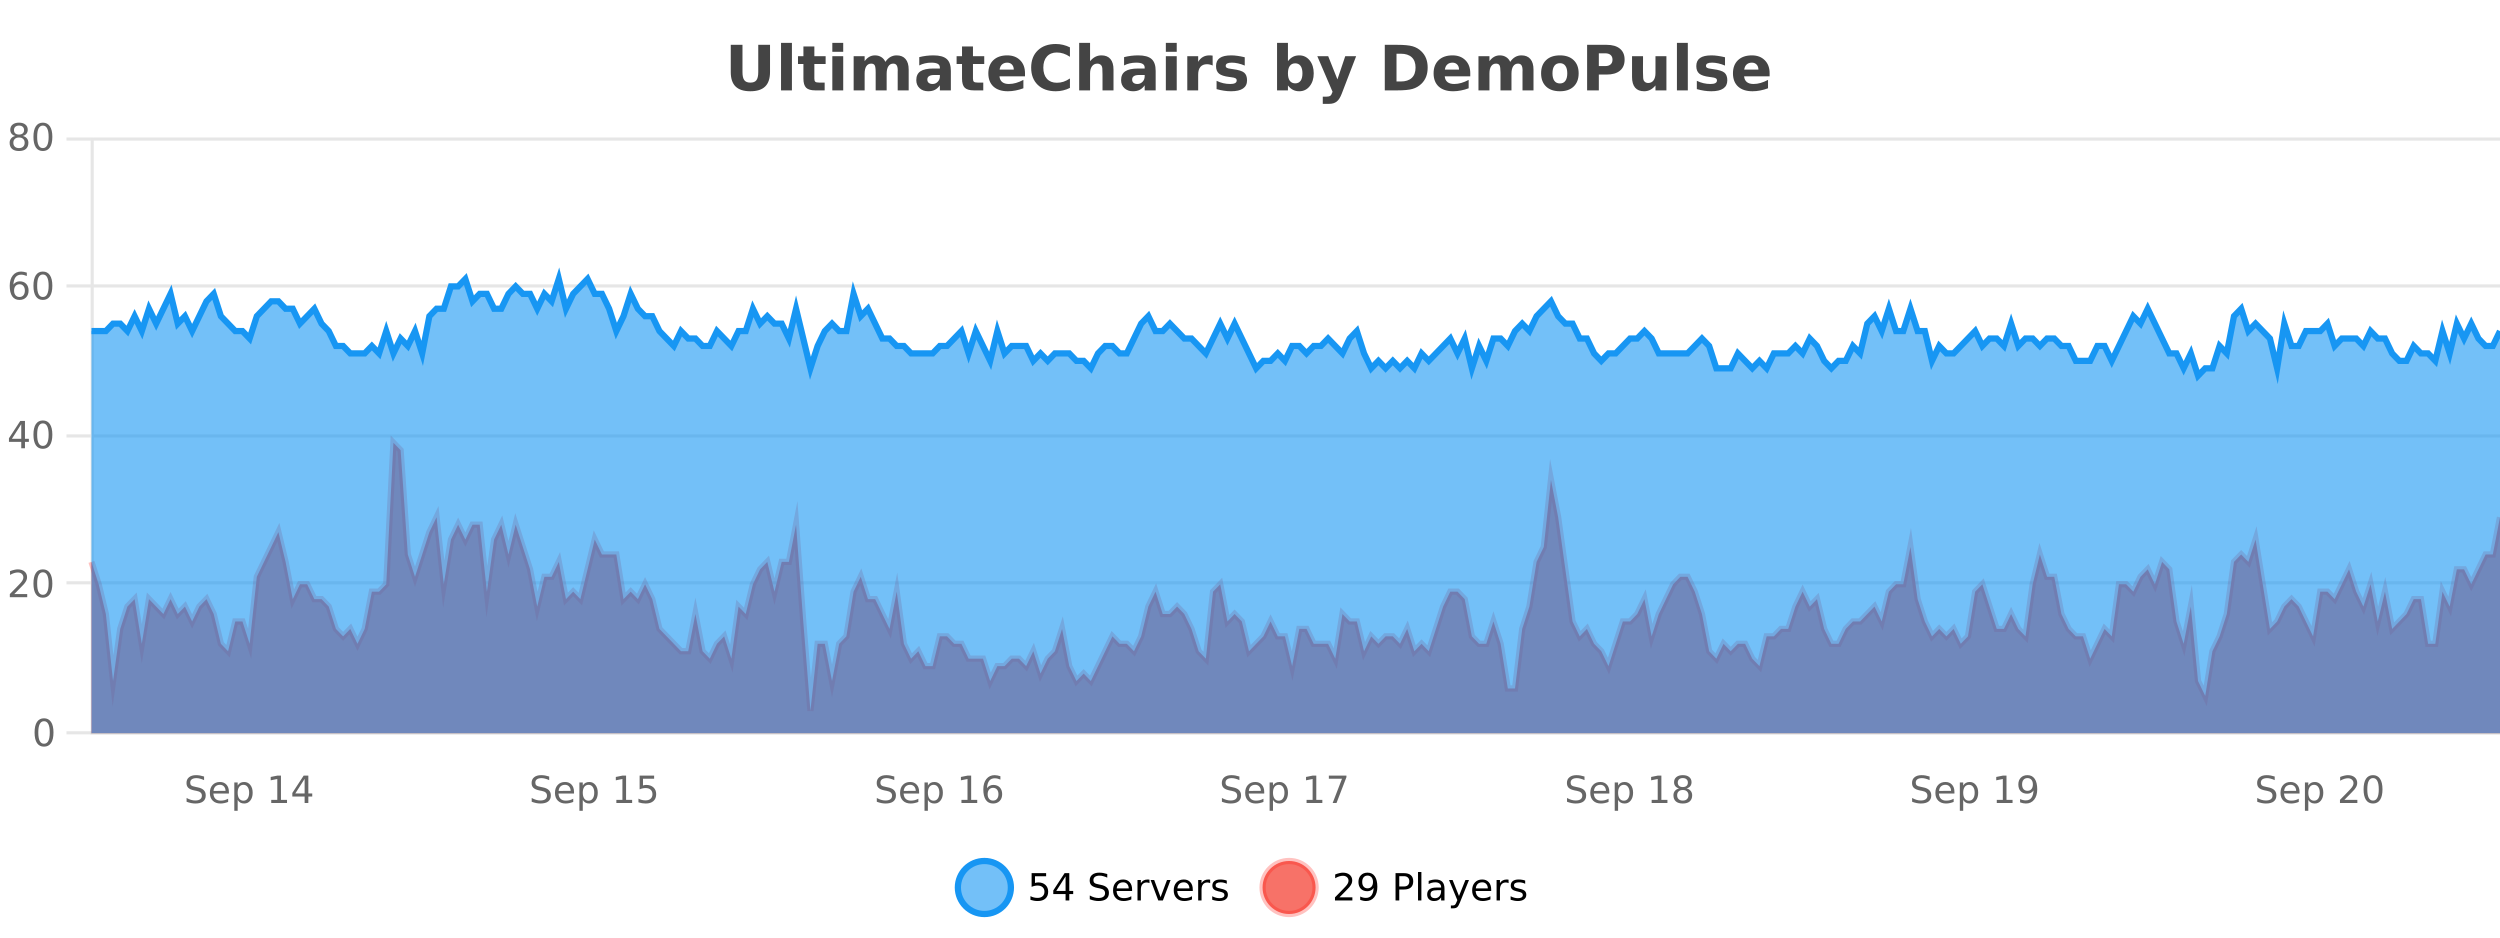
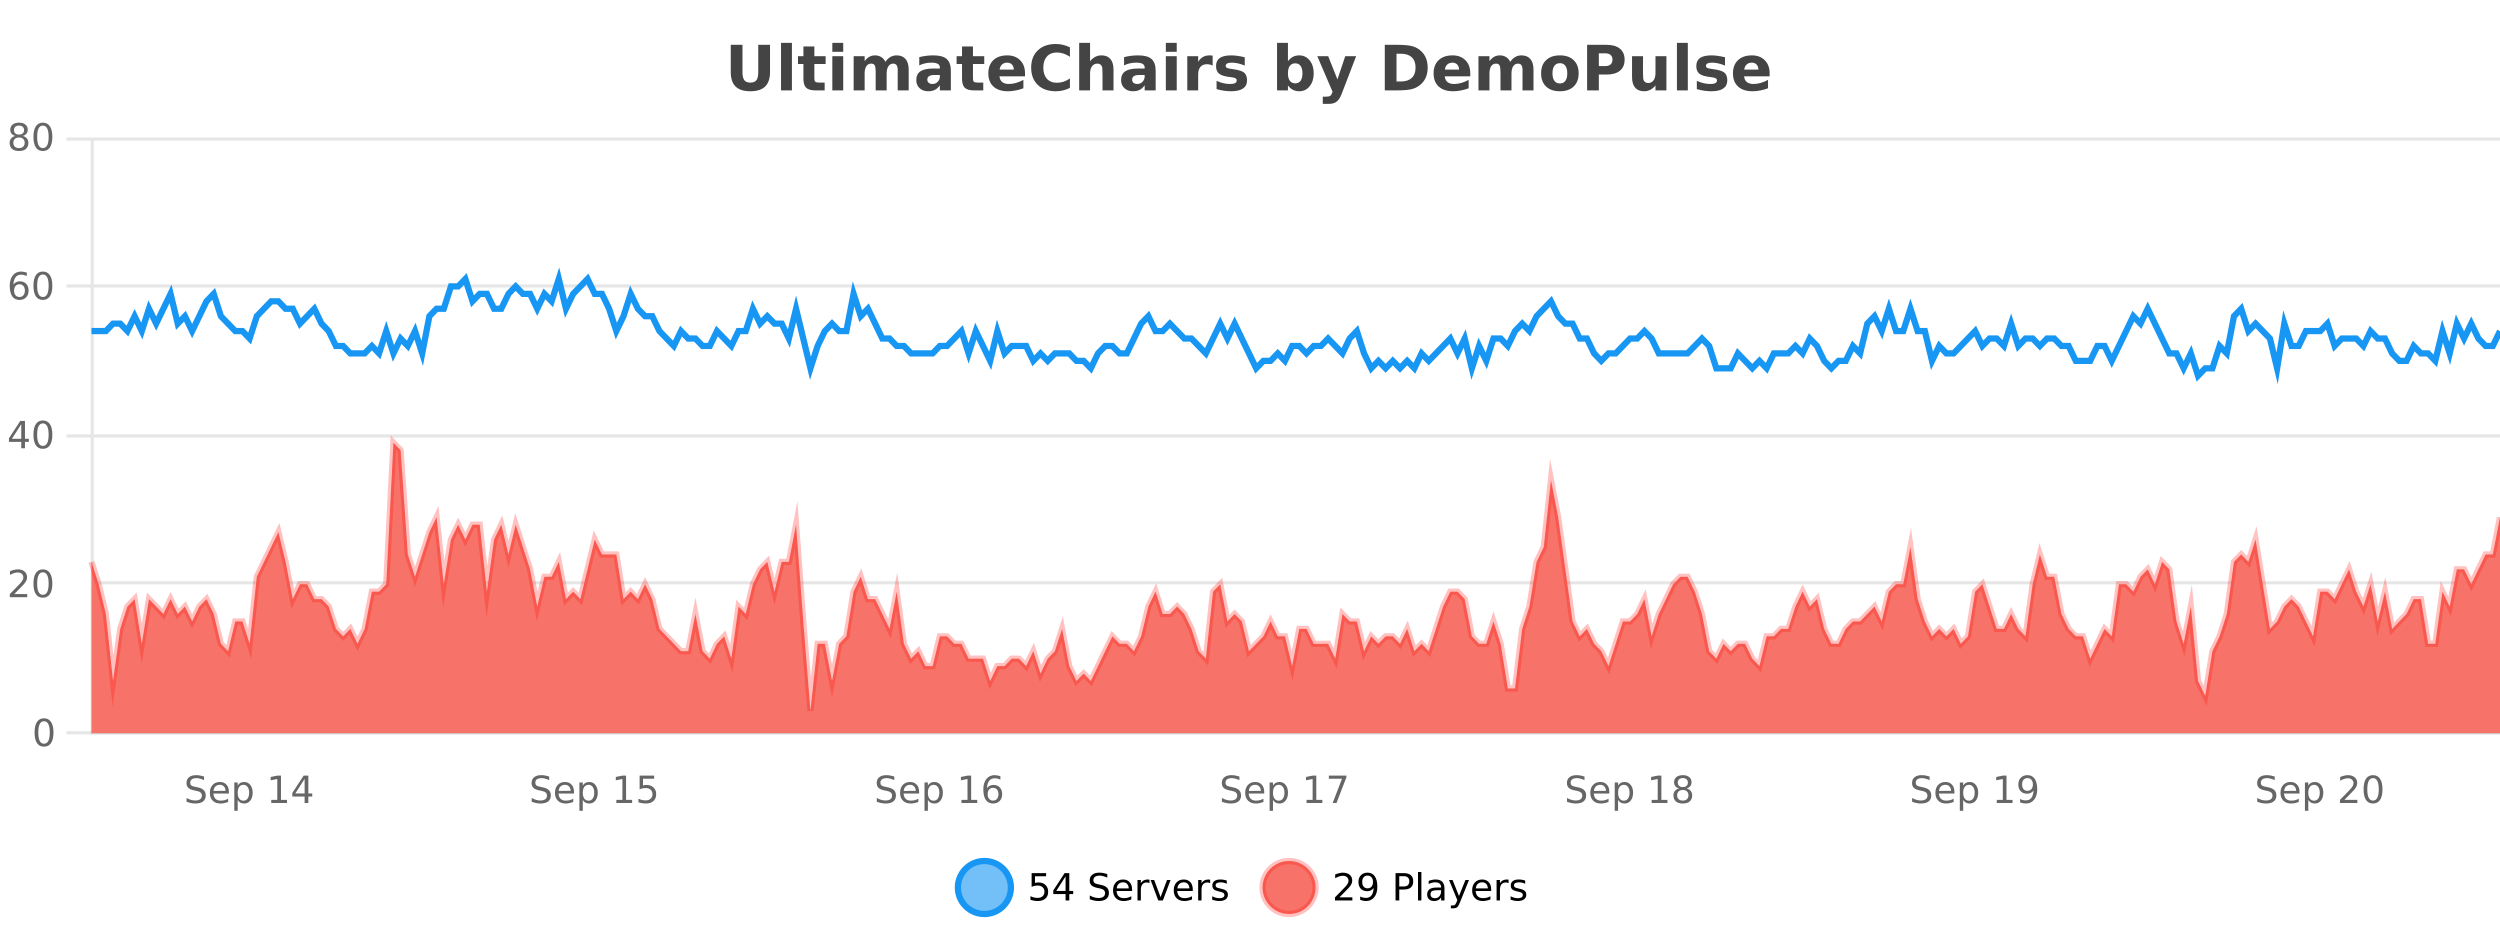
<svg xmlns="http://www.w3.org/2000/svg" width="800pt" height="300pt" viewBox="0 0 800 300" version="1.1">
  <defs>
    <clipPath id="clip1">
      <path d="M 278 263 L 352 263 L 352 300 L 278 300 Z M 278 263 " />
    </clipPath>
    <clipPath id="clip2">
      <path d="M 375 263 L 450 263 L 450 300 L 375 300 Z M 375 263 " />
    </clipPath>
    <clipPath id="clip3">
      <path d="M 29.27 141 L 800 141 L 800 234.602 L 29.27 234.602 Z M 29.27 141 " />
    </clipPath>
    <clipPath id="clip4">
      <path d="M 28.27 113 L 800 113 L 800 235.602 L 28.27 235.602 Z M 28.27 113 " />
    </clipPath>
    <clipPath id="clip5">
      <path d="M 29.27 89 L 800 89 L 800 234.602 L 29.27 234.602 Z M 29.27 89 " />
    </clipPath>
    <clipPath id="clip6">
      <path d="M 28.27 60 L 800 60 L 800 149 L 28.27 149 Z M 28.27 60 " />
    </clipPath>
  </defs>
  <g id="surface2268121">
    <rect x="0" y="0" width="800" height="300" style="fill:rgb(100%,100%,100%);fill-opacity:1;stroke:none;" />
    <path style="fill:none;stroke-width:1;stroke-linecap:butt;stroke-linejoin:miter;stroke:rgb(0%,0%,0%);stroke-opacity:0.098;stroke-miterlimit:10;" d="M 30 234.5 L 800 234.5 " />
    <path style="fill:none;stroke-width:1;stroke-linecap:butt;stroke-linejoin:miter;stroke:rgb(0%,0%,0%);stroke-opacity:0.098;stroke-miterlimit:10;" d="M 21.27 234.5 L 29 234.5 " />
    <path style="fill:none;stroke-width:1;stroke-linecap:butt;stroke-linejoin:miter;stroke:rgb(0%,0%,0%);stroke-opacity:0.098;stroke-miterlimit:10;" d="M 30 186.5 L 800 186.5 " />
-     <path style="fill:none;stroke-width:1;stroke-linecap:butt;stroke-linejoin:miter;stroke:rgb(0%,0%,0%);stroke-opacity:0.098;stroke-miterlimit:10;" d="M 21.27 186.5 L 29 186.5 " />
    <path style="fill:none;stroke-width:1;stroke-linecap:butt;stroke-linejoin:miter;stroke:rgb(0%,0%,0%);stroke-opacity:0.098;stroke-miterlimit:10;" d="M 30 139.5 L 800 139.5 " />
    <path style="fill:none;stroke-width:1;stroke-linecap:butt;stroke-linejoin:miter;stroke:rgb(0%,0%,0%);stroke-opacity:0.098;stroke-miterlimit:10;" d="M 21.27 139.5 L 29 139.5 " />
    <path style="fill:none;stroke-width:1;stroke-linecap:butt;stroke-linejoin:miter;stroke:rgb(0%,0%,0%);stroke-opacity:0.098;stroke-miterlimit:10;" d="M 30 91.5 L 800 91.5 " />
    <path style="fill:none;stroke-width:1;stroke-linecap:butt;stroke-linejoin:miter;stroke:rgb(0%,0%,0%);stroke-opacity:0.098;stroke-miterlimit:10;" d="M 21.27 91.5 L 29 91.5 " />
    <path style="fill:none;stroke-width:1;stroke-linecap:butt;stroke-linejoin:miter;stroke:rgb(0%,0%,0%);stroke-opacity:0.098;stroke-miterlimit:10;" d="M 30 44.5 L 800 44.5 " />
    <path style="fill:none;stroke-width:1;stroke-linecap:butt;stroke-linejoin:miter;stroke:rgb(0%,0%,0%);stroke-opacity:0.098;stroke-miterlimit:10;" d="M 21.27 44.5 L 29 44.5 " />
    <path style=" stroke:none;fill-rule:nonzero;fill:rgb(9.02%,58.824%,95.294%);fill-opacity:0.6;" d="M 323.488 284 C 323.488 288.688 319.688 292.484 315.004 292.484 C 310.316 292.484 306.52 288.688 306.52 284 C 306.52 279.312 310.316 275.516 315.004 275.516 C 319.688 275.516 323.488 279.312 323.488 284 Z M 323.488 284 " />
    <g clip-path="url(#clip1)" clip-rule="nonzero">
      <path style="fill:none;stroke-width:2;stroke-linecap:butt;stroke-linejoin:miter;stroke:rgb(9.02%,58.824%,95.294%);stroke-opacity:1;stroke-miterlimit:10;" d="M 323.488 284 C 323.488 288.688 319.688 292.484 315.004 292.484 C 310.316 292.484 306.52 288.688 306.52 284 C 306.52 279.312 310.316 275.516 315.004 275.516 C 319.688 275.516 323.488 279.312 323.488 284 Z M 323.488 284 " />
    </g>
    <path style=" stroke:none;fill-rule:nonzero;fill:rgb(0%,0%,0%);fill-opacity:1;" d="M 330.117 279.406 L 334.758 279.406 L 334.758 280.406 L 331.195 280.406 L 331.195 282.547 C 331.371 282.484 331.543 282.445 331.711 282.422 C 331.887 282.391 332.059 282.375 332.227 282.375 C 333.203 282.375 333.98 282.648 334.555 283.188 C 335.125 283.719 335.414 284.438 335.414 285.344 C 335.414 286.293 335.117 287.027 334.523 287.547 C 333.938 288.07 333.117 288.328 332.055 288.328 C 331.68 288.328 331.297 288.297 330.914 288.234 C 330.539 288.172 330.148 288.078 329.742 287.953 L 329.742 286.766 C 330.094 286.953 330.461 287.094 330.836 287.188 C 331.211 287.281 331.605 287.328 332.023 287.328 C 332.699 287.328 333.234 287.152 333.633 286.797 C 334.027 286.445 334.227 285.961 334.227 285.344 C 334.227 284.742 334.027 284.262 333.633 283.906 C 333.234 283.555 332.699 283.375 332.023 283.375 C 331.711 283.375 331.391 283.414 331.07 283.484 C 330.758 283.547 330.438 283.652 330.117 283.797 Z M 340.984 280.438 L 338 285.109 L 340.984 285.109 Z M 340.672 279.406 L 342.172 279.406 L 342.172 285.109 L 343.422 285.109 L 343.422 286.094 L 342.172 286.094 L 342.172 288.156 L 340.984 288.156 L 340.984 286.094 L 337.047 286.094 L 337.047 284.953 Z M 354.324 279.688 L 354.324 280.844 C 353.875 280.637 353.449 280.48 353.043 280.375 C 352.645 280.262 352.266 280.203 351.902 280.203 C 351.254 280.203 350.754 280.328 350.402 280.578 C 350.059 280.828 349.887 281.188 349.887 281.656 C 349.887 282.043 350 282.336 350.23 282.531 C 350.457 282.73 350.902 282.887 351.559 283 L 352.262 283.156 C 353.145 283.324 353.797 283.621 354.215 284.047 C 354.641 284.465 354.855 285.027 354.855 285.734 C 354.855 286.59 354.566 287.234 353.996 287.672 C 353.434 288.109 352.598 288.328 351.496 288.328 C 351.09 288.328 350.652 288.281 350.184 288.188 C 349.715 288.094 349.23 287.953 348.73 287.766 L 348.73 286.547 C 349.207 286.82 349.676 287.023 350.137 287.156 C 350.605 287.293 351.059 287.359 351.496 287.359 C 352.172 287.359 352.691 287.23 353.059 286.969 C 353.434 286.699 353.621 286.32 353.621 285.828 C 353.621 285.402 353.484 285.07 353.215 284.828 C 352.953 284.578 352.52 284.398 351.918 284.281 L 351.199 284.141 C 350.312 283.965 349.672 283.688 349.277 283.312 C 348.891 282.938 348.699 282.418 348.699 281.75 C 348.699 280.969 348.969 280.359 349.512 279.922 C 350.051 279.477 350.801 279.25 351.762 279.25 C 352.176 279.25 352.594 279.289 353.012 279.359 C 353.438 279.434 353.875 279.543 354.324 279.688 Z M 362.27 284.609 L 362.27 285.125 L 357.301 285.125 C 357.352 285.875 357.574 286.445 357.973 286.828 C 358.379 287.215 358.934 287.406 359.645 287.406 C 360.059 287.406 360.461 287.359 360.848 287.266 C 361.242 287.164 361.633 287.008 362.02 286.797 L 362.02 287.828 C 361.621 287.984 361.223 288.105 360.816 288.188 C 360.41 288.281 359.996 288.328 359.582 288.328 C 358.539 288.328 357.711 288.027 357.098 287.422 C 356.48 286.809 356.176 285.98 356.176 284.938 C 356.176 283.867 356.465 283.016 357.051 282.391 C 357.633 281.758 358.414 281.438 359.395 281.438 C 360.277 281.438 360.977 281.727 361.488 282.297 C 362.008 282.859 362.27 283.633 362.27 284.609 Z M 361.191 284.281 C 361.18 283.699 361.012 283.23 360.691 282.875 C 360.367 282.523 359.941 282.344 359.41 282.344 C 358.805 282.344 358.32 282.516 357.957 282.859 C 357.602 283.203 357.398 283.684 357.348 284.297 Z M 367.84 282.594 C 367.715 282.531 367.578 282.484 367.434 282.453 C 367.297 282.414 367.141 282.391 366.965 282.391 C 366.359 282.391 365.891 282.59 365.559 282.984 C 365.234 283.383 365.074 283.953 365.074 284.703 L 365.074 288.156 L 363.996 288.156 L 363.996 281.594 L 365.074 281.594 L 365.074 282.609 C 365.301 282.215 365.598 281.922 365.965 281.734 C 366.328 281.539 366.77 281.438 367.293 281.438 C 367.363 281.438 367.441 281.445 367.527 281.453 C 367.621 281.465 367.719 281.48 367.824 281.5 Z M 368.195 281.594 L 369.336 281.594 L 371.383 287.094 L 373.445 281.594 L 374.586 281.594 L 372.117 288.156 L 370.648 288.156 Z M 381.688 284.609 L 381.688 285.125 L 376.719 285.125 C 376.77 285.875 376.992 286.445 377.391 286.828 C 377.797 287.215 378.352 287.406 379.062 287.406 C 379.477 287.406 379.879 287.359 380.266 287.266 C 380.66 287.164 381.051 287.008 381.438 286.797 L 381.438 287.828 C 381.039 287.984 380.641 288.105 380.234 288.188 C 379.828 288.281 379.414 288.328 379 288.328 C 377.957 288.328 377.129 288.027 376.516 287.422 C 375.898 286.809 375.594 285.98 375.594 284.938 C 375.594 283.867 375.883 283.016 376.469 282.391 C 377.051 281.758 377.832 281.438 378.812 281.438 C 379.695 281.438 380.395 281.727 380.906 282.297 C 381.426 282.859 381.688 283.633 381.688 284.609 Z M 380.609 284.281 C 380.598 283.699 380.43 283.23 380.109 282.875 C 379.785 282.523 379.359 282.344 378.828 282.344 C 378.223 282.344 377.738 282.516 377.375 282.859 C 377.02 283.203 376.816 283.684 376.766 284.297 Z M 387.258 282.594 C 387.133 282.531 386.996 282.484 386.852 282.453 C 386.715 282.414 386.559 282.391 386.383 282.391 C 385.777 282.391 385.309 282.59 384.977 282.984 C 384.652 283.383 384.492 283.953 384.492 284.703 L 384.492 288.156 L 383.414 288.156 L 383.414 281.594 L 384.492 281.594 L 384.492 282.609 C 384.719 282.215 385.016 281.922 385.383 281.734 C 385.746 281.539 386.188 281.438 386.711 281.438 C 386.781 281.438 386.859 281.445 386.945 281.453 C 387.039 281.465 387.137 281.48 387.242 281.5 Z M 392.566 281.781 L 392.566 282.812 C 392.262 282.656 391.945 282.543 391.613 282.469 C 391.289 282.387 390.949 282.344 390.598 282.344 C 390.066 282.344 389.664 282.43 389.395 282.594 C 389.121 282.75 388.988 282.996 388.988 283.328 C 388.988 283.578 389.082 283.777 389.27 283.922 C 389.465 284.059 389.855 284.188 390.441 284.312 L 390.801 284.406 C 391.57 284.562 392.117 284.793 392.441 285.094 C 392.762 285.398 392.926 285.812 392.926 286.344 C 392.926 286.961 392.68 287.445 392.191 287.797 C 391.711 288.152 391.051 288.328 390.207 288.328 C 389.852 288.328 389.48 288.289 389.098 288.219 C 388.723 288.156 388.324 288.059 387.91 287.922 L 387.91 286.797 C 388.305 287.008 388.695 287.164 389.082 287.266 C 389.465 287.371 389.852 287.422 390.238 287.422 C 390.738 287.422 391.121 287.34 391.395 287.172 C 391.676 286.996 391.816 286.746 391.816 286.422 C 391.816 286.133 391.715 285.906 391.52 285.75 C 391.32 285.594 390.887 285.445 390.223 285.297 L 389.848 285.219 C 389.18 285.074 388.695 284.855 388.395 284.562 C 388.102 284.273 387.957 283.875 387.957 283.375 C 387.957 282.75 388.176 282.273 388.613 281.938 C 389.051 281.605 389.668 281.438 390.473 281.438 C 390.867 281.438 391.242 281.469 391.598 281.531 C 391.949 281.586 392.273 281.668 392.566 281.781 Z M 325.004 277.016 " />
    <path style=" stroke:none;fill-rule:nonzero;fill:rgb(96.863%,44.706%,40.784%);fill-opacity:1;" d="M 420.988 284 C 420.988 288.688 417.191 292.484 412.504 292.484 C 407.82 292.484 404.02 288.688 404.02 284 C 404.02 279.312 407.82 275.516 412.504 275.516 C 417.191 275.516 420.988 279.312 420.988 284 Z M 420.988 284 " />
    <g clip-path="url(#clip2)" clip-rule="nonzero">
      <path style="fill:none;stroke-width:2;stroke-linecap:butt;stroke-linejoin:miter;stroke:rgb(100%,4.706%,0%);stroke-opacity:0.247;stroke-miterlimit:10;" d="M 420.988 284 C 420.988 288.688 417.191 292.484 412.504 292.484 C 407.82 292.484 404.02 288.688 404.02 284 C 404.02 279.312 407.82 275.516 412.504 275.516 C 417.191 275.516 420.988 279.312 420.988 284 Z M 420.988 284 " />
    </g>
    <path style=" stroke:none;fill-rule:nonzero;fill:rgb(0%,0%,0%);fill-opacity:1;" d="M 428.617 287.156 L 432.758 287.156 L 432.758 288.156 L 427.195 288.156 L 427.195 287.156 C 427.641 286.699 428.25 286.078 429.023 285.297 C 429.805 284.508 430.293 283.996 430.492 283.766 C 430.875 283.352 431.141 282.996 431.289 282.703 C 431.445 282.402 431.523 282.109 431.523 281.828 C 431.523 281.359 431.355 280.98 431.023 280.688 C 430.699 280.398 430.277 280.25 429.758 280.25 C 429.383 280.25 428.984 280.312 428.57 280.438 C 428.164 280.562 427.727 280.762 427.258 281.031 L 427.258 279.828 C 427.734 279.641 428.18 279.5 428.586 279.406 C 429 279.305 429.383 279.25 429.727 279.25 C 430.633 279.25 431.355 279.48 431.898 279.938 C 432.438 280.387 432.711 280.992 432.711 281.75 C 432.711 282.105 432.641 282.445 432.508 282.766 C 432.371 283.09 432.125 283.469 431.773 283.906 C 431.668 284.023 431.355 284.352 430.836 284.891 C 430.312 285.434 429.574 286.188 428.617 287.156 Z M 435.266 287.969 L 435.266 286.891 C 435.566 287.039 435.867 287.148 436.172 287.219 C 436.473 287.293 436.773 287.328 437.078 287.328 C 437.859 287.328 438.453 287.07 438.859 286.547 C 439.273 286.016 439.508 285.215 439.562 284.141 C 439.344 284.484 439.055 284.746 438.703 284.922 C 438.359 285.102 437.973 285.188 437.547 285.188 C 436.672 285.188 435.977 284.93 435.469 284.406 C 434.957 283.875 434.703 283.148 434.703 282.219 C 434.703 281.324 434.969 280.605 435.5 280.062 C 436.031 279.523 436.738 279.25 437.625 279.25 C 438.633 279.25 439.406 279.641 439.938 280.422 C 440.477 281.195 440.75 282.32 440.75 283.797 C 440.75 285.172 440.422 286.273 439.766 287.094 C 439.109 287.918 438.227 288.328 437.125 288.328 C 436.82 288.328 436.52 288.297 436.219 288.234 C 435.914 288.18 435.598 288.094 435.266 287.969 Z M 437.625 284.266 C 438.156 284.266 438.578 284.086 438.891 283.719 C 439.203 283.355 439.359 282.855 439.359 282.219 C 439.359 281.594 439.203 281.102 438.891 280.734 C 438.578 280.371 438.156 280.188 437.625 280.188 C 437.094 280.188 436.672 280.371 436.359 280.734 C 436.055 281.102 435.906 281.594 435.906 282.219 C 435.906 282.855 436.055 283.355 436.359 283.719 C 436.672 284.086 437.094 284.266 437.625 284.266 Z M 447.762 280.375 L 447.762 283.672 L 449.246 283.672 C 449.797 283.672 450.223 283.531 450.527 283.25 C 450.828 282.961 450.98 282.547 450.98 282.016 C 450.98 281.496 450.828 281.094 450.527 280.812 C 450.223 280.523 449.797 280.375 449.246 280.375 Z M 446.574 279.406 L 449.246 279.406 C 450.234 279.406 450.98 279.633 451.48 280.078 C 451.98 280.516 452.23 281.164 452.23 282.016 C 452.23 282.883 451.98 283.539 451.48 283.984 C 450.98 284.422 450.234 284.641 449.246 284.641 L 447.762 284.641 L 447.762 288.156 L 446.574 288.156 Z M 453.766 279.031 L 454.844 279.031 L 454.844 288.156 L 453.766 288.156 Z M 460.082 284.859 C 459.215 284.859 458.613 284.961 458.27 285.156 C 457.934 285.355 457.77 285.695 457.77 286.172 C 457.77 286.559 457.895 286.867 458.145 287.094 C 458.402 287.312 458.746 287.422 459.176 287.422 C 459.777 287.422 460.258 287.215 460.613 286.797 C 460.977 286.371 461.16 285.805 461.16 285.094 L 461.16 284.859 Z M 462.238 284.406 L 462.238 288.156 L 461.16 288.156 L 461.16 287.156 C 460.91 287.555 460.602 287.852 460.238 288.047 C 459.871 288.234 459.426 288.328 458.895 288.328 C 458.215 288.328 457.68 288.141 457.285 287.766 C 456.887 287.383 456.691 286.875 456.691 286.25 C 456.691 285.512 456.934 284.953 457.426 284.578 C 457.926 284.203 458.664 284.016 459.645 284.016 L 461.16 284.016 L 461.16 283.906 C 461.16 283.406 460.992 283.023 460.66 282.75 C 460.336 282.48 459.883 282.344 459.301 282.344 C 458.926 282.344 458.555 282.391 458.191 282.484 C 457.836 282.578 457.496 282.715 457.176 282.891 L 457.176 281.891 C 457.57 281.734 457.949 281.621 458.316 281.547 C 458.691 281.477 459.055 281.438 459.41 281.438 C 460.355 281.438 461.066 281.684 461.535 282.172 C 462.004 282.664 462.238 283.406 462.238 284.406 Z M 467.188 288.766 C 466.883 289.547 466.586 290.055 466.297 290.297 C 466.004 290.535 465.617 290.656 465.141 290.656 L 464.281 290.656 L 464.281 289.75 L 464.906 289.75 C 465.207 289.75 465.438 289.676 465.594 289.531 C 465.758 289.395 465.941 289.066 466.141 288.547 L 466.344 288.047 L 463.688 281.594 L 464.828 281.594 L 466.875 286.719 L 468.938 281.594 L 470.078 281.594 Z M 477.18 284.609 L 477.18 285.125 L 472.211 285.125 C 472.262 285.875 472.484 286.445 472.883 286.828 C 473.289 287.215 473.844 287.406 474.555 287.406 C 474.969 287.406 475.371 287.359 475.758 287.266 C 476.152 287.164 476.543 287.008 476.93 286.797 L 476.93 287.828 C 476.531 287.984 476.133 288.105 475.727 288.188 C 475.32 288.281 474.906 288.328 474.492 288.328 C 473.449 288.328 472.621 288.027 472.008 287.422 C 471.391 286.809 471.086 285.98 471.086 284.938 C 471.086 283.867 471.375 283.016 471.961 282.391 C 472.543 281.758 473.324 281.438 474.305 281.438 C 475.188 281.438 475.887 281.727 476.398 282.297 C 476.918 282.859 477.18 283.633 477.18 284.609 Z M 476.102 284.281 C 476.09 283.699 475.922 283.23 475.602 282.875 C 475.277 282.523 474.852 282.344 474.32 282.344 C 473.715 282.344 473.23 282.516 472.867 282.859 C 472.512 283.203 472.309 283.684 472.258 284.297 Z M 482.75 282.594 C 482.625 282.531 482.488 282.484 482.344 282.453 C 482.207 282.414 482.051 282.391 481.875 282.391 C 481.27 282.391 480.801 282.59 480.469 282.984 C 480.145 283.383 479.984 283.953 479.984 284.703 L 479.984 288.156 L 478.906 288.156 L 478.906 281.594 L 479.984 281.594 L 479.984 282.609 C 480.211 282.215 480.508 281.922 480.875 281.734 C 481.238 281.539 481.68 281.438 482.203 281.438 C 482.273 281.438 482.352 281.445 482.438 281.453 C 482.531 281.465 482.629 281.48 482.734 281.5 Z M 488.055 281.781 L 488.055 282.812 C 487.75 282.656 487.434 282.543 487.102 282.469 C 486.777 282.387 486.438 282.344 486.086 282.344 C 485.555 282.344 485.152 282.43 484.883 282.594 C 484.609 282.75 484.477 282.996 484.477 283.328 C 484.477 283.578 484.57 283.777 484.758 283.922 C 484.953 284.059 485.344 284.188 485.93 284.312 L 486.289 284.406 C 487.059 284.562 487.605 284.793 487.93 285.094 C 488.25 285.398 488.414 285.812 488.414 286.344 C 488.414 286.961 488.168 287.445 487.68 287.797 C 487.199 288.152 486.539 288.328 485.695 288.328 C 485.34 288.328 484.969 288.289 484.586 288.219 C 484.211 288.156 483.812 288.059 483.398 287.922 L 483.398 286.797 C 483.793 287.008 484.184 287.164 484.57 287.266 C 484.953 287.371 485.34 287.422 485.727 287.422 C 486.227 287.422 486.609 287.34 486.883 287.172 C 487.164 286.996 487.305 286.746 487.305 286.422 C 487.305 286.133 487.203 285.906 487.008 285.75 C 486.809 285.594 486.375 285.445 485.711 285.297 L 485.336 285.219 C 484.668 285.074 484.184 284.855 483.883 284.562 C 483.59 284.273 483.445 283.875 483.445 283.375 C 483.445 282.75 483.664 282.273 484.102 281.938 C 484.539 281.605 485.156 281.438 485.961 281.438 C 486.355 281.438 486.73 281.469 487.086 281.531 C 487.438 281.586 487.762 281.668 488.055 281.781 Z M 422.504 277.016 " />
    <path style=" stroke:none;fill-rule:nonzero;fill:rgb(26.667%,26.667%,26.667%);fill-opacity:1;" d="M 233.844 14.344 L 237.594 14.344 L 237.594 23.078 C 237.594 24.289 237.789 25.152 238.188 25.672 C 238.582 26.184 239.223 26.438 240.109 26.438 C 241.016 26.438 241.66 26.184 242.047 25.672 C 242.441 25.152 242.641 24.289 242.641 23.078 L 242.641 14.344 L 246.406 14.344 L 246.406 23.078 C 246.406 25.141 245.883 26.68 244.844 27.688 C 243.812 28.699 242.234 29.203 240.109 29.203 C 237.992 29.203 236.422 28.699 235.391 27.688 C 234.359 26.68 233.844 25.141 233.844 23.078 Z M 249.93 13.719 L 253.414 13.719 L 253.414 28.922 L 249.93 28.922 Z M 260.594 14.875 L 260.594 17.984 L 264.203 17.984 L 264.203 20.484 L 260.594 20.484 L 260.594 25.125 C 260.594 25.637 260.691 25.98 260.891 26.156 C 261.098 26.336 261.5 26.422 262.094 26.422 L 263.891 26.422 L 263.891 28.922 L 260.891 28.922 C 259.516 28.922 258.535 28.637 257.953 28.062 C 257.379 27.48 257.094 26.5 257.094 25.125 L 257.094 20.484 L 255.359 20.484 L 255.359 17.984 L 257.094 17.984 L 257.094 14.875 Z M 266.344 17.984 L 269.828 17.984 L 269.828 28.922 L 266.344 28.922 Z M 266.344 13.719 L 269.828 13.719 L 269.828 16.578 L 266.344 16.578 Z M 283.324 19.797 C 283.77 19.121 284.297 18.605 284.902 18.25 C 285.516 17.898 286.188 17.719 286.918 17.719 C 288.168 17.719 289.121 18.109 289.777 18.891 C 290.441 19.664 290.777 20.789 290.777 22.266 L 290.777 28.922 L 287.262 28.922 L 287.262 23.219 C 287.262 23.137 287.262 23.047 287.262 22.953 C 287.27 22.859 287.277 22.73 287.277 22.562 C 287.277 21.793 287.16 21.234 286.934 20.891 C 286.703 20.539 286.332 20.359 285.824 20.359 C 285.168 20.359 284.656 20.637 284.293 21.188 C 283.926 21.73 283.738 22.516 283.73 23.547 L 283.73 28.922 L 280.215 28.922 L 280.215 23.219 C 280.215 22.012 280.109 21.234 279.902 20.891 C 279.691 20.539 279.324 20.359 278.793 20.359 C 278.113 20.359 277.594 20.637 277.23 21.188 C 276.863 21.73 276.684 22.516 276.684 23.547 L 276.684 28.922 L 273.168 28.922 L 273.168 17.984 L 276.684 17.984 L 276.684 19.578 C 277.121 18.965 277.613 18.5 278.168 18.188 C 278.719 17.875 279.332 17.719 280.012 17.719 C 280.762 17.719 281.426 17.902 282.012 18.266 C 282.594 18.633 283.031 19.141 283.324 19.797 Z M 298.93 24 C 298.199 24 297.652 24.125 297.289 24.375 C 296.922 24.617 296.742 24.98 296.742 25.469 C 296.742 25.906 296.887 26.25 297.18 26.5 C 297.48 26.75 297.891 26.875 298.414 26.875 C 299.07 26.875 299.621 26.641 300.07 26.172 C 300.527 25.703 300.758 25.117 300.758 24.406 L 300.758 24 Z M 304.273 22.688 L 304.273 28.922 L 300.758 28.922 L 300.758 27.297 C 300.289 27.965 299.758 28.449 299.164 28.75 C 298.578 29.051 297.867 29.203 297.023 29.203 C 295.898 29.203 294.98 28.875 294.273 28.219 C 293.562 27.555 293.211 26.695 293.211 25.641 C 293.211 24.359 293.648 23.422 294.523 22.828 C 295.406 22.227 296.797 21.922 298.695 21.922 L 300.758 21.922 L 300.758 21.641 C 300.758 21.09 300.539 20.688 300.102 20.438 C 299.664 20.18 298.98 20.047 298.055 20.047 C 297.305 20.047 296.605 20.125 295.961 20.281 C 295.312 20.43 294.715 20.648 294.164 20.938 L 294.164 18.281 C 294.914 18.094 295.664 17.953 296.414 17.859 C 297.172 17.766 297.934 17.719 298.695 17.719 C 300.664 17.719 302.086 18.109 302.961 18.891 C 303.836 19.664 304.273 20.93 304.273 22.688 Z M 311.348 14.875 L 311.348 17.984 L 314.957 17.984 L 314.957 20.484 L 311.348 20.484 L 311.348 25.125 C 311.348 25.637 311.445 25.98 311.645 26.156 C 311.852 26.336 312.254 26.422 312.848 26.422 L 314.645 26.422 L 314.645 28.922 L 311.645 28.922 C 310.27 28.922 309.289 28.637 308.707 28.062 C 308.133 27.48 307.848 26.5 307.848 25.125 L 307.848 20.484 L 306.113 20.484 L 306.113 17.984 L 307.848 17.984 L 307.848 14.875 Z M 328 23.422 L 328 24.422 L 319.828 24.422 C 319.91 25.246 320.207 25.859 320.719 26.266 C 321.227 26.672 321.938 26.875 322.844 26.875 C 323.582 26.875 324.336 26.766 325.109 26.547 C 325.879 26.328 326.672 26 327.484 25.562 L 327.484 28.25 C 326.66 28.562 325.832 28.797 325 28.953 C 324.176 29.117 323.352 29.203 322.531 29.203 C 320.551 29.203 319.008 28.703 317.906 27.703 C 316.812 26.695 316.266 25.281 316.266 23.469 C 316.266 21.68 316.801 20.273 317.875 19.25 C 318.957 18.23 320.441 17.719 322.328 17.719 C 324.047 17.719 325.422 18.242 326.453 19.281 C 327.484 20.312 328 21.695 328 23.422 Z M 324.406 22.266 C 324.406 21.602 324.211 21.062 323.828 20.656 C 323.441 20.25 322.938 20.047 322.312 20.047 C 321.633 20.047 321.082 20.242 320.656 20.625 C 320.238 21 319.977 21.547 319.875 22.266 Z M 342.379 28.125 C 341.68 28.48 340.957 28.746 340.207 28.922 C 339.465 29.109 338.684 29.203 337.863 29.203 C 335.434 29.203 333.512 28.527 332.098 27.172 C 330.68 25.809 329.973 23.965 329.973 21.641 C 329.973 19.32 330.68 17.48 332.098 16.125 C 333.512 14.762 335.434 14.078 337.863 14.078 C 338.684 14.078 339.465 14.172 340.207 14.359 C 340.957 14.539 341.68 14.805 342.379 15.156 L 342.379 18.172 C 341.68 17.703 340.992 17.359 340.316 17.141 C 339.637 16.914 338.926 16.797 338.176 16.797 C 336.832 16.797 335.773 17.23 335.004 18.094 C 334.242 18.949 333.863 20.133 333.863 21.641 C 333.863 23.152 334.242 24.34 335.004 25.203 C 335.773 26.059 336.832 26.484 338.176 26.484 C 338.926 26.484 339.637 26.375 340.316 26.156 C 340.992 25.93 341.68 25.578 342.379 25.109 Z M 356.32 22.266 L 356.32 28.922 L 352.805 28.922 L 352.805 23.844 C 352.805 22.887 352.781 22.23 352.742 21.875 C 352.699 21.512 352.625 21.246 352.523 21.078 C 352.387 20.852 352.199 20.672 351.961 20.547 C 351.73 20.422 351.465 20.359 351.164 20.359 C 350.434 20.359 349.859 20.641 349.445 21.203 C 349.027 21.766 348.82 22.547 348.82 23.547 L 348.82 28.922 L 345.336 28.922 L 345.336 13.719 L 348.82 13.719 L 348.82 19.578 C 349.352 18.945 349.914 18.477 350.508 18.172 C 351.102 17.871 351.75 17.719 352.461 17.719 C 353.73 17.719 354.688 18.109 355.336 18.891 C 355.992 19.664 356.32 20.789 356.32 22.266 Z M 364.469 24 C 363.738 24 363.191 24.125 362.828 24.375 C 362.461 24.617 362.281 24.98 362.281 25.469 C 362.281 25.906 362.426 26.25 362.719 26.5 C 363.02 26.75 363.43 26.875 363.953 26.875 C 364.609 26.875 365.16 26.641 365.609 26.172 C 366.066 25.703 366.297 25.117 366.297 24.406 L 366.297 24 Z M 369.812 22.688 L 369.812 28.922 L 366.297 28.922 L 366.297 27.297 C 365.828 27.965 365.297 28.449 364.703 28.75 C 364.117 29.051 363.406 29.203 362.562 29.203 C 361.438 29.203 360.52 28.875 359.812 28.219 C 359.102 27.555 358.75 26.695 358.75 25.641 C 358.75 24.359 359.188 23.422 360.062 22.828 C 360.945 22.227 362.336 21.922 364.234 21.922 L 366.297 21.922 L 366.297 21.641 C 366.297 21.09 366.078 20.688 365.641 20.438 C 365.203 20.18 364.52 20.047 363.594 20.047 C 362.844 20.047 362.145 20.125 361.5 20.281 C 360.852 20.43 360.254 20.648 359.703 20.938 L 359.703 18.281 C 360.453 18.094 361.203 17.953 361.953 17.859 C 362.711 17.766 363.473 17.719 364.234 17.719 C 366.203 17.719 367.625 18.109 368.5 18.891 C 369.375 19.664 369.812 20.93 369.812 22.688 Z M 373.07 17.984 L 376.555 17.984 L 376.555 28.922 L 373.07 28.922 Z M 373.07 13.719 L 376.555 13.719 L 376.555 16.578 L 373.07 16.578 Z M 388.055 20.969 C 387.742 20.824 387.434 20.719 387.133 20.656 C 386.828 20.586 386.527 20.547 386.227 20.547 C 385.32 20.547 384.621 20.836 384.133 21.406 C 383.652 21.98 383.414 22.805 383.414 23.875 L 383.414 28.922 L 379.93 28.922 L 379.93 17.984 L 383.414 17.984 L 383.414 19.781 C 383.859 19.062 384.375 18.543 384.961 18.219 C 385.543 17.887 386.242 17.719 387.055 17.719 C 387.18 17.719 387.309 17.727 387.445 17.734 C 387.578 17.746 387.777 17.766 388.039 17.797 Z M 398.32 18.328 L 398.32 20.984 C 397.578 20.672 396.859 20.438 396.164 20.281 C 395.465 20.125 394.805 20.047 394.18 20.047 C 393.523 20.047 393.031 20.133 392.711 20.297 C 392.387 20.465 392.227 20.719 392.227 21.062 C 392.227 21.344 392.344 21.559 392.586 21.703 C 392.836 21.852 393.273 21.961 393.898 22.031 L 394.523 22.125 C 396.312 22.355 397.516 22.73 398.133 23.25 C 398.746 23.773 399.055 24.59 399.055 25.703 C 399.055 26.871 398.621 27.746 397.758 28.328 C 396.902 28.914 395.625 29.203 393.93 29.203 C 393.199 29.203 392.449 29.145 391.68 29.031 C 390.906 28.918 390.117 28.746 389.305 28.516 L 389.305 25.859 C 390 26.203 390.715 26.461 391.445 26.625 C 392.172 26.793 392.918 26.875 393.68 26.875 C 394.367 26.875 394.883 26.781 395.227 26.594 C 395.57 26.406 395.742 26.125 395.742 25.75 C 395.742 25.438 395.621 25.211 395.383 25.062 C 395.141 24.906 394.668 24.789 393.961 24.703 L 393.352 24.625 C 391.789 24.43 390.695 24.07 390.07 23.547 C 389.445 23.016 389.133 22.215 389.133 21.141 C 389.133 19.984 389.527 19.125 390.32 18.562 C 391.121 18 392.34 17.719 393.977 17.719 C 394.621 17.719 395.297 17.773 396.008 17.875 C 396.715 17.969 397.484 18.121 398.32 18.328 Z M 414.469 26.672 C 415.219 26.672 415.789 26.402 416.188 25.859 C 416.582 25.309 416.781 24.512 416.781 23.469 C 416.781 22.43 416.582 21.637 416.188 21.094 C 415.789 20.543 415.219 20.266 414.469 20.266 C 413.719 20.266 413.141 20.543 412.734 21.094 C 412.336 21.637 412.141 22.43 412.141 23.469 C 412.141 24.5 412.336 25.293 412.734 25.844 C 413.141 26.398 413.719 26.672 414.469 26.672 Z M 412.141 19.578 C 412.629 18.945 413.164 18.477 413.75 18.172 C 414.332 17.871 415.004 17.719 415.766 17.719 C 417.117 17.719 418.227 18.258 419.094 19.328 C 419.957 20.402 420.391 21.781 420.391 23.469 C 420.391 25.148 419.957 26.523 419.094 27.594 C 418.227 28.668 417.117 29.203 415.766 29.203 C 415.004 29.203 414.332 29.051 413.75 28.75 C 413.164 28.449 412.629 27.98 412.141 27.344 L 412.141 28.922 L 408.656 28.922 L 408.656 13.719 L 412.141 13.719 Z M 421.539 17.984 L 425.023 17.984 L 427.977 25.406 L 430.477 17.984 L 433.961 17.984 L 429.367 29.953 C 428.906 31.172 428.367 32.02 427.742 32.5 C 427.125 32.988 426.32 33.234 425.32 33.234 L 423.289 33.234 L 423.289 30.938 L 424.383 30.938 C 424.977 30.938 425.406 30.844 425.68 30.656 C 425.949 30.469 426.156 30.129 426.305 29.641 L 426.414 29.344 Z M 446.883 17.188 L 446.883 26.078 L 448.227 26.078 C 449.766 26.078 450.945 25.699 451.758 24.938 C 452.57 24.18 452.977 23.07 452.977 21.609 C 452.977 20.172 452.57 19.078 451.758 18.328 C 450.953 17.57 449.777 17.188 448.227 17.188 Z M 443.133 14.344 L 447.086 14.344 C 449.305 14.344 450.953 14.5 452.039 14.812 C 453.121 15.125 454.047 15.664 454.82 16.422 C 455.508 17.078 456.016 17.84 456.352 18.703 C 456.684 19.559 456.852 20.527 456.852 21.609 C 456.852 22.715 456.684 23.699 456.352 24.562 C 456.016 25.43 455.508 26.188 454.82 26.844 C 454.039 27.594 453.102 28.133 452.008 28.453 C 450.914 28.766 449.273 28.922 447.086 28.922 L 443.133 28.922 Z M 470.484 23.422 L 470.484 24.422 L 462.312 24.422 C 462.395 25.246 462.691 25.859 463.203 26.266 C 463.711 26.672 464.422 26.875 465.328 26.875 C 466.066 26.875 466.82 26.766 467.594 26.547 C 468.363 26.328 469.156 26 469.969 25.562 L 469.969 28.25 C 469.145 28.562 468.316 28.797 467.484 28.953 C 466.66 29.117 465.836 29.203 465.016 29.203 C 463.035 29.203 461.492 28.703 460.391 27.703 C 459.297 26.695 458.75 25.281 458.75 23.469 C 458.75 21.68 459.285 20.273 460.359 19.25 C 461.441 18.23 462.926 17.719 464.812 17.719 C 466.531 17.719 467.906 18.242 468.938 19.281 C 469.969 20.312 470.484 21.695 470.484 23.422 Z M 466.891 22.266 C 466.891 21.602 466.695 21.062 466.312 20.656 C 465.926 20.25 465.422 20.047 464.797 20.047 C 464.117 20.047 463.566 20.242 463.141 20.625 C 462.723 21 462.461 21.547 462.359 22.266 Z M 483.266 19.797 C 483.711 19.121 484.238 18.605 484.844 18.25 C 485.457 17.898 486.129 17.719 486.859 17.719 C 488.109 17.719 489.062 18.109 489.719 18.891 C 490.383 19.664 490.719 20.789 490.719 22.266 L 490.719 28.922 L 487.203 28.922 L 487.203 23.219 C 487.203 23.137 487.203 23.047 487.203 22.953 C 487.211 22.859 487.219 22.73 487.219 22.562 C 487.219 21.793 487.102 21.234 486.875 20.891 C 486.645 20.539 486.273 20.359 485.766 20.359 C 485.109 20.359 484.598 20.637 484.234 21.188 C 483.867 21.73 483.68 22.516 483.672 23.547 L 483.672 28.922 L 480.156 28.922 L 480.156 23.219 C 480.156 22.012 480.051 21.234 479.844 20.891 C 479.633 20.539 479.266 20.359 478.734 20.359 C 478.055 20.359 477.535 20.637 477.172 21.188 C 476.805 21.73 476.625 22.516 476.625 23.547 L 476.625 28.922 L 473.109 28.922 L 473.109 17.984 L 476.625 17.984 L 476.625 19.578 C 477.062 18.965 477.555 18.5 478.109 18.188 C 478.66 17.875 479.273 17.719 479.953 17.719 C 480.703 17.719 481.367 17.902 481.953 18.266 C 482.535 18.633 482.973 19.141 483.266 19.797 Z M 499.184 20.219 C 498.402 20.219 497.809 20.5 497.402 21.062 C 496.996 21.617 496.793 22.418 496.793 23.469 C 496.793 24.512 496.996 25.312 497.402 25.875 C 497.809 26.43 498.402 26.703 499.184 26.703 C 499.941 26.703 500.52 26.43 500.918 25.875 C 501.324 25.312 501.527 24.512 501.527 23.469 C 501.527 22.418 501.324 21.617 500.918 21.062 C 500.52 20.5 499.941 20.219 499.184 20.219 Z M 499.184 17.719 C 501.059 17.719 502.52 18.23 503.574 19.25 C 504.637 20.262 505.168 21.668 505.168 23.469 C 505.168 25.262 504.637 26.668 503.574 27.688 C 502.52 28.699 501.059 29.203 499.184 29.203 C 497.285 29.203 495.809 28.699 494.746 27.688 C 493.684 26.668 493.152 25.262 493.152 23.469 C 493.152 21.668 493.684 20.262 494.746 19.25 C 495.809 18.23 497.285 17.719 499.184 17.719 Z M 507.875 14.344 L 514.109 14.344 C 515.961 14.344 517.383 14.758 518.375 15.578 C 519.375 16.402 519.875 17.574 519.875 19.094 C 519.875 20.625 519.375 21.805 518.375 22.625 C 517.383 23.449 515.961 23.859 514.109 23.859 L 511.625 23.859 L 511.625 28.922 L 507.875 28.922 Z M 511.625 17.062 L 511.625 21.141 L 513.703 21.141 C 514.43 21.141 514.992 20.965 515.391 20.609 C 515.797 20.258 516 19.75 516 19.094 C 516 18.449 515.797 17.949 515.391 17.594 C 514.992 17.242 514.43 17.062 513.703 17.062 Z M 522.254 24.656 L 522.254 17.984 L 525.77 17.984 L 525.77 19.078 C 525.77 19.672 525.762 20.418 525.754 21.312 C 525.754 22.211 525.754 22.805 525.754 23.094 C 525.754 23.98 525.773 24.617 525.816 25 C 525.867 25.387 525.945 25.668 526.051 25.844 C 526.195 26.074 526.383 26.25 526.613 26.375 C 526.84 26.5 527.105 26.562 527.41 26.562 C 528.137 26.562 528.711 26.281 529.129 25.719 C 529.543 25.156 529.754 24.383 529.754 23.391 L 529.754 17.984 L 533.254 17.984 L 533.254 28.922 L 529.754 28.922 L 529.754 27.344 C 529.223 27.98 528.66 28.449 528.066 28.75 C 527.48 29.051 526.836 29.203 526.129 29.203 C 524.867 29.203 523.902 28.82 523.238 28.047 C 522.582 27.266 522.254 26.137 522.254 24.656 Z M 536.617 13.719 L 540.102 13.719 L 540.102 28.922 L 536.617 28.922 Z M 552.004 18.328 L 552.004 20.984 C 551.262 20.672 550.543 20.438 549.848 20.281 C 549.148 20.125 548.488 20.047 547.863 20.047 C 547.207 20.047 546.715 20.133 546.395 20.297 C 546.07 20.465 545.91 20.719 545.91 21.062 C 545.91 21.344 546.027 21.559 546.27 21.703 C 546.52 21.852 546.957 21.961 547.582 22.031 L 548.207 22.125 C 549.996 22.355 551.199 22.73 551.816 23.25 C 552.43 23.773 552.738 24.59 552.738 25.703 C 552.738 26.871 552.305 27.746 551.441 28.328 C 550.586 28.914 549.309 29.203 547.613 29.203 C 546.883 29.203 546.133 29.145 545.363 29.031 C 544.59 28.918 543.801 28.746 542.988 28.516 L 542.988 25.859 C 543.684 26.203 544.398 26.461 545.129 26.625 C 545.855 26.793 546.602 26.875 547.363 26.875 C 548.051 26.875 548.566 26.781 548.91 26.594 C 549.254 26.406 549.426 26.125 549.426 25.75 C 549.426 25.438 549.305 25.211 549.066 25.062 C 548.824 24.906 548.352 24.789 547.645 24.703 L 547.035 24.625 C 545.473 24.43 544.379 24.07 543.754 23.547 C 543.129 23.016 542.816 22.215 542.816 21.141 C 542.816 19.984 543.211 19.125 544.004 18.562 C 544.805 18 546.023 17.719 547.66 17.719 C 548.305 17.719 548.98 17.773 549.691 17.875 C 550.398 17.969 551.168 18.121 552.004 18.328 Z M 566.281 23.422 L 566.281 24.422 L 558.109 24.422 C 558.191 25.246 558.488 25.859 559 26.266 C 559.508 26.672 560.219 26.875 561.125 26.875 C 561.863 26.875 562.617 26.766 563.391 26.547 C 564.16 26.328 564.953 26 565.766 25.562 L 565.766 28.25 C 564.941 28.562 564.113 28.797 563.281 28.953 C 562.457 29.117 561.633 29.203 560.812 29.203 C 558.832 29.203 557.289 28.703 556.188 27.703 C 555.094 26.695 554.547 25.281 554.547 23.469 C 554.547 21.68 555.082 20.273 556.156 19.25 C 557.238 18.23 558.723 17.719 560.609 17.719 C 562.328 17.719 563.703 18.242 564.734 19.281 C 565.766 20.312 566.281 21.695 566.281 23.422 Z M 562.688 22.266 C 562.688 21.602 562.492 21.062 562.109 20.656 C 561.723 20.25 561.219 20.047 560.594 20.047 C 559.914 20.047 559.363 20.242 558.938 20.625 C 558.52 21 558.258 21.547 558.156 22.266 Z M 232 10.359 " />
    <path style="fill:none;stroke-width:1;stroke-linecap:butt;stroke-linejoin:miter;stroke:rgb(0%,0%,0%);stroke-opacity:0.098;stroke-miterlimit:10;" d="M 29 234.5 L 801 234.5 " />
    <path style=" stroke:none;fill-rule:nonzero;fill:rgb(40%,40%,40%);fill-opacity:1;" d="M 65.305 248.484 L 65.305 249.641 C 64.855 249.434 64.43 249.277 64.023 249.172 C 63.625 249.059 63.246 249 62.883 249 C 62.234 249 61.734 249.125 61.383 249.375 C 61.039 249.625 60.867 249.984 60.867 250.453 C 60.867 250.84 60.98 251.133 61.211 251.328 C 61.438 251.527 61.883 251.684 62.539 251.797 L 63.242 251.953 C 64.125 252.121 64.777 252.418 65.195 252.844 C 65.621 253.262 65.836 253.824 65.836 254.531 C 65.836 255.387 65.547 256.031 64.977 256.469 C 64.414 256.906 63.578 257.125 62.477 257.125 C 62.07 257.125 61.633 257.078 61.164 256.984 C 60.695 256.891 60.211 256.75 59.711 256.562 L 59.711 255.344 C 60.188 255.617 60.656 255.82 61.117 255.953 C 61.586 256.09 62.039 256.156 62.477 256.156 C 63.152 256.156 63.672 256.027 64.039 255.766 C 64.414 255.496 64.602 255.117 64.602 254.625 C 64.602 254.199 64.465 253.867 64.195 253.625 C 63.934 253.375 63.5 253.195 62.898 253.078 L 62.18 252.938 C 61.293 252.762 60.652 252.484 60.258 252.109 C 59.871 251.734 59.68 251.215 59.68 250.547 C 59.68 249.766 59.949 249.156 60.492 248.719 C 61.031 248.273 61.781 248.047 62.742 248.047 C 63.156 248.047 63.574 248.086 63.992 248.156 C 64.418 248.23 64.855 248.34 65.305 248.484 Z M 73.25 253.406 L 73.25 253.922 L 68.281 253.922 C 68.332 254.672 68.555 255.242 68.953 255.625 C 69.359 256.012 69.914 256.203 70.625 256.203 C 71.039 256.203 71.441 256.156 71.828 256.062 C 72.223 255.961 72.613 255.805 73 255.594 L 73 256.625 C 72.602 256.781 72.203 256.902 71.797 256.984 C 71.391 257.078 70.977 257.125 70.562 257.125 C 69.52 257.125 68.691 256.824 68.078 256.219 C 67.461 255.605 67.156 254.777 67.156 253.734 C 67.156 252.664 67.445 251.812 68.031 251.188 C 68.613 250.555 69.395 250.234 70.375 250.234 C 71.258 250.234 71.957 250.523 72.469 251.094 C 72.988 251.656 73.25 252.43 73.25 253.406 Z M 72.172 253.078 C 72.16 252.496 71.992 252.027 71.672 251.672 C 71.348 251.32 70.922 251.141 70.391 251.141 C 69.785 251.141 69.301 251.312 68.938 251.656 C 68.582 252 68.379 252.48 68.328 253.094 Z M 76.055 255.969 L 76.055 259.453 L 74.977 259.453 L 74.977 250.391 L 76.055 250.391 L 76.055 251.391 C 76.281 250.996 76.57 250.703 76.914 250.516 C 77.258 250.328 77.668 250.234 78.148 250.234 C 78.949 250.234 79.602 250.555 80.102 251.188 C 80.602 251.812 80.852 252.641 80.852 253.672 C 80.852 254.703 80.602 255.539 80.102 256.172 C 79.602 256.809 78.949 257.125 78.148 257.125 C 77.668 257.125 77.258 257.031 76.914 256.844 C 76.57 256.648 76.281 256.355 76.055 255.969 Z M 79.727 253.672 C 79.727 252.883 79.559 252.262 79.227 251.812 C 78.902 251.367 78.461 251.141 77.898 251.141 C 77.324 251.141 76.871 251.367 76.539 251.812 C 76.215 252.262 76.055 252.883 76.055 253.672 C 76.055 254.465 76.215 255.09 76.539 255.547 C 76.871 255.996 77.324 256.219 77.898 256.219 C 78.461 256.219 78.902 255.996 79.227 255.547 C 79.559 255.09 79.727 254.465 79.727 253.672 Z M 86.797 255.953 L 88.734 255.953 L 88.734 249.281 L 86.625 249.703 L 86.625 248.625 L 88.719 248.203 L 89.906 248.203 L 89.906 255.953 L 91.844 255.953 L 91.844 256.953 L 86.797 256.953 Z M 97.48 249.234 L 94.496 253.906 L 97.48 253.906 Z M 97.168 248.203 L 98.668 248.203 L 98.668 253.906 L 99.918 253.906 L 99.918 254.891 L 98.668 254.891 L 98.668 256.953 L 97.48 256.953 L 97.48 254.891 L 93.543 254.891 L 93.543 253.75 Z M 58.883 245.816 " />
    <path style=" stroke:none;fill-rule:nonzero;fill:rgb(40%,40%,40%);fill-opacity:1;" d="M 175.738 248.484 L 175.738 249.641 C 175.289 249.434 174.863 249.277 174.457 249.172 C 174.059 249.059 173.68 249 173.316 249 C 172.668 249 172.168 249.125 171.816 249.375 C 171.473 249.625 171.301 249.984 171.301 250.453 C 171.301 250.84 171.414 251.133 171.645 251.328 C 171.871 251.527 172.316 251.684 172.973 251.797 L 173.676 251.953 C 174.559 252.121 175.211 252.418 175.629 252.844 C 176.055 253.262 176.27 253.824 176.27 254.531 C 176.27 255.387 175.98 256.031 175.41 256.469 C 174.848 256.906 174.012 257.125 172.91 257.125 C 172.504 257.125 172.066 257.078 171.598 256.984 C 171.129 256.891 170.645 256.75 170.145 256.562 L 170.145 255.344 C 170.621 255.617 171.09 255.82 171.551 255.953 C 172.02 256.09 172.473 256.156 172.91 256.156 C 173.586 256.156 174.105 256.027 174.473 255.766 C 174.848 255.496 175.035 255.117 175.035 254.625 C 175.035 254.199 174.898 253.867 174.629 253.625 C 174.367 253.375 173.934 253.195 173.332 253.078 L 172.613 252.938 C 171.727 252.762 171.086 252.484 170.691 252.109 C 170.305 251.734 170.113 251.215 170.113 250.547 C 170.113 249.766 170.383 249.156 170.926 248.719 C 171.465 248.273 172.215 248.047 173.176 248.047 C 173.59 248.047 174.008 248.086 174.426 248.156 C 174.852 248.23 175.289 248.34 175.738 248.484 Z M 183.684 253.406 L 183.684 253.922 L 178.715 253.922 C 178.766 254.672 178.988 255.242 179.387 255.625 C 179.793 256.012 180.348 256.203 181.059 256.203 C 181.473 256.203 181.875 256.156 182.262 256.062 C 182.656 255.961 183.047 255.805 183.434 255.594 L 183.434 256.625 C 183.035 256.781 182.637 256.902 182.23 256.984 C 181.824 257.078 181.41 257.125 180.996 257.125 C 179.953 257.125 179.125 256.824 178.512 256.219 C 177.895 255.605 177.59 254.777 177.59 253.734 C 177.59 252.664 177.879 251.812 178.465 251.188 C 179.047 250.555 179.828 250.234 180.809 250.234 C 181.691 250.234 182.391 250.523 182.902 251.094 C 183.422 251.656 183.684 252.43 183.684 253.406 Z M 182.605 253.078 C 182.594 252.496 182.426 252.027 182.105 251.672 C 181.781 251.32 181.355 251.141 180.824 251.141 C 180.219 251.141 179.734 251.312 179.371 251.656 C 179.016 252 178.812 252.48 178.762 253.094 Z M 186.488 255.969 L 186.488 259.453 L 185.41 259.453 L 185.41 250.391 L 186.488 250.391 L 186.488 251.391 C 186.715 250.996 187.004 250.703 187.348 250.516 C 187.691 250.328 188.102 250.234 188.582 250.234 C 189.383 250.234 190.035 250.555 190.535 251.188 C 191.035 251.812 191.285 252.641 191.285 253.672 C 191.285 254.703 191.035 255.539 190.535 256.172 C 190.035 256.809 189.383 257.125 188.582 257.125 C 188.102 257.125 187.691 257.031 187.348 256.844 C 187.004 256.648 186.715 256.355 186.488 255.969 Z M 190.16 253.672 C 190.16 252.883 189.992 252.262 189.66 251.812 C 189.336 251.367 188.895 251.141 188.332 251.141 C 187.758 251.141 187.305 251.367 186.973 251.812 C 186.648 252.262 186.488 252.883 186.488 253.672 C 186.488 254.465 186.648 255.09 186.973 255.547 C 187.305 255.996 187.758 256.219 188.332 256.219 C 188.895 256.219 189.336 255.996 189.66 255.547 C 189.992 255.09 190.16 254.465 190.16 253.672 Z M 197.234 255.953 L 199.172 255.953 L 199.172 249.281 L 197.062 249.703 L 197.062 248.625 L 199.156 248.203 L 200.344 248.203 L 200.344 255.953 L 202.281 255.953 L 202.281 256.953 L 197.234 256.953 Z M 204.68 248.203 L 209.32 248.203 L 209.32 249.203 L 205.758 249.203 L 205.758 251.344 C 205.934 251.281 206.105 251.242 206.273 251.219 C 206.449 251.188 206.621 251.172 206.789 251.172 C 207.766 251.172 208.543 251.445 209.117 251.984 C 209.688 252.516 209.977 253.234 209.977 254.141 C 209.977 255.09 209.68 255.824 209.086 256.344 C 208.5 256.867 207.68 257.125 206.617 257.125 C 206.242 257.125 205.859 257.094 205.477 257.031 C 205.102 256.969 204.711 256.875 204.305 256.75 L 204.305 255.562 C 204.656 255.75 205.023 255.891 205.398 255.984 C 205.773 256.078 206.168 256.125 206.586 256.125 C 207.262 256.125 207.797 255.949 208.195 255.594 C 208.59 255.242 208.789 254.758 208.789 254.141 C 208.789 253.539 208.59 253.059 208.195 252.703 C 207.797 252.352 207.262 252.172 206.586 252.172 C 206.273 252.172 205.953 252.211 205.633 252.281 C 205.32 252.344 205 252.449 204.68 252.594 Z M 169.316 245.816 " />
    <path style=" stroke:none;fill-rule:nonzero;fill:rgb(40%,40%,40%);fill-opacity:1;" d="M 286.172 248.484 L 286.172 249.641 C 285.723 249.434 285.297 249.277 284.891 249.172 C 284.492 249.059 284.113 249 283.75 249 C 283.102 249 282.602 249.125 282.25 249.375 C 281.906 249.625 281.734 249.984 281.734 250.453 C 281.734 250.84 281.848 251.133 282.078 251.328 C 282.305 251.527 282.75 251.684 283.406 251.797 L 284.109 251.953 C 284.992 252.121 285.645 252.418 286.062 252.844 C 286.488 253.262 286.703 253.824 286.703 254.531 C 286.703 255.387 286.414 256.031 285.844 256.469 C 285.281 256.906 284.445 257.125 283.344 257.125 C 282.938 257.125 282.5 257.078 282.031 256.984 C 281.562 256.891 281.078 256.75 280.578 256.562 L 280.578 255.344 C 281.055 255.617 281.523 255.82 281.984 255.953 C 282.453 256.09 282.906 256.156 283.344 256.156 C 284.02 256.156 284.539 256.027 284.906 255.766 C 285.281 255.496 285.469 255.117 285.469 254.625 C 285.469 254.199 285.332 253.867 285.062 253.625 C 284.801 253.375 284.367 253.195 283.766 253.078 L 283.047 252.938 C 282.16 252.762 281.52 252.484 281.125 252.109 C 280.738 251.734 280.547 251.215 280.547 250.547 C 280.547 249.766 280.816 249.156 281.359 248.719 C 281.898 248.273 282.648 248.047 283.609 248.047 C 284.023 248.047 284.441 248.086 284.859 248.156 C 285.285 248.23 285.723 248.34 286.172 248.484 Z M 294.117 253.406 L 294.117 253.922 L 289.148 253.922 C 289.199 254.672 289.422 255.242 289.82 255.625 C 290.227 256.012 290.781 256.203 291.492 256.203 C 291.906 256.203 292.309 256.156 292.695 256.062 C 293.09 255.961 293.48 255.805 293.867 255.594 L 293.867 256.625 C 293.469 256.781 293.07 256.902 292.664 256.984 C 292.258 257.078 291.844 257.125 291.43 257.125 C 290.387 257.125 289.559 256.824 288.945 256.219 C 288.328 255.605 288.023 254.777 288.023 253.734 C 288.023 252.664 288.312 251.812 288.898 251.188 C 289.48 250.555 290.262 250.234 291.242 250.234 C 292.125 250.234 292.824 250.523 293.336 251.094 C 293.855 251.656 294.117 252.43 294.117 253.406 Z M 293.039 253.078 C 293.027 252.496 292.859 252.027 292.539 251.672 C 292.215 251.32 291.789 251.141 291.258 251.141 C 290.652 251.141 290.168 251.312 289.805 251.656 C 289.449 252 289.246 252.48 289.195 253.094 Z M 296.922 255.969 L 296.922 259.453 L 295.844 259.453 L 295.844 250.391 L 296.922 250.391 L 296.922 251.391 C 297.148 250.996 297.438 250.703 297.781 250.516 C 298.125 250.328 298.535 250.234 299.016 250.234 C 299.816 250.234 300.469 250.555 300.969 251.188 C 301.469 251.812 301.719 252.641 301.719 253.672 C 301.719 254.703 301.469 255.539 300.969 256.172 C 300.469 256.809 299.816 257.125 299.016 257.125 C 298.535 257.125 298.125 257.031 297.781 256.844 C 297.438 256.648 297.148 256.355 296.922 255.969 Z M 300.594 253.672 C 300.594 252.883 300.426 252.262 300.094 251.812 C 299.77 251.367 299.328 251.141 298.766 251.141 C 298.191 251.141 297.738 251.367 297.406 251.812 C 297.082 252.262 296.922 252.883 296.922 253.672 C 296.922 254.465 297.082 255.09 297.406 255.547 C 297.738 255.996 298.191 256.219 298.766 256.219 C 299.328 256.219 299.77 255.996 300.094 255.547 C 300.426 255.09 300.594 254.465 300.594 253.672 Z M 307.664 255.953 L 309.602 255.953 L 309.602 249.281 L 307.492 249.703 L 307.492 248.625 L 309.586 248.203 L 310.773 248.203 L 310.773 255.953 L 312.711 255.953 L 312.711 256.953 L 307.664 256.953 Z M 317.785 252.109 C 317.254 252.109 316.832 252.293 316.52 252.656 C 316.207 253.023 316.051 253.516 316.051 254.141 C 316.051 254.777 316.207 255.277 316.52 255.641 C 316.832 256.008 317.254 256.188 317.785 256.188 C 318.316 256.188 318.73 256.008 319.035 255.641 C 319.348 255.277 319.504 254.777 319.504 254.141 C 319.504 253.516 319.348 253.023 319.035 252.656 C 318.73 252.293 318.316 252.109 317.785 252.109 Z M 320.129 248.391 L 320.129 249.469 C 319.824 249.336 319.523 249.23 319.223 249.156 C 318.918 249.086 318.621 249.047 318.332 249.047 C 317.551 249.047 316.949 249.312 316.535 249.844 C 316.129 250.367 315.895 251.156 315.832 252.219 C 316.059 251.887 316.348 251.633 316.691 251.453 C 317.043 251.266 317.43 251.172 317.848 251.172 C 318.723 251.172 319.414 251.438 319.926 251.969 C 320.434 252.5 320.691 253.227 320.691 254.141 C 320.691 255.047 320.426 255.773 319.895 256.312 C 319.363 256.855 318.66 257.125 317.785 257.125 C 316.762 257.125 315.988 256.742 315.457 255.969 C 314.926 255.188 314.66 254.062 314.66 252.594 C 314.66 251.211 314.988 250.105 315.645 249.281 C 316.301 248.461 317.18 248.047 318.285 248.047 C 318.574 248.047 318.871 248.078 319.176 248.141 C 319.477 248.195 319.793 248.277 320.129 248.391 Z M 279.75 245.816 " />
    <path style=" stroke:none;fill-rule:nonzero;fill:rgb(40%,40%,40%);fill-opacity:1;" d="M 396.605 248.484 L 396.605 249.641 C 396.156 249.434 395.73 249.277 395.324 249.172 C 394.926 249.059 394.547 249 394.184 249 C 393.535 249 393.035 249.125 392.684 249.375 C 392.34 249.625 392.168 249.984 392.168 250.453 C 392.168 250.84 392.281 251.133 392.512 251.328 C 392.738 251.527 393.184 251.684 393.84 251.797 L 394.543 251.953 C 395.426 252.121 396.078 252.418 396.496 252.844 C 396.922 253.262 397.137 253.824 397.137 254.531 C 397.137 255.387 396.848 256.031 396.277 256.469 C 395.715 256.906 394.879 257.125 393.777 257.125 C 393.371 257.125 392.934 257.078 392.465 256.984 C 391.996 256.891 391.512 256.75 391.012 256.562 L 391.012 255.344 C 391.488 255.617 391.957 255.82 392.418 255.953 C 392.887 256.09 393.34 256.156 393.777 256.156 C 394.453 256.156 394.973 256.027 395.34 255.766 C 395.715 255.496 395.902 255.117 395.902 254.625 C 395.902 254.199 395.766 253.867 395.496 253.625 C 395.234 253.375 394.801 253.195 394.199 253.078 L 393.48 252.938 C 392.594 252.762 391.953 252.484 391.559 252.109 C 391.172 251.734 390.98 251.215 390.98 250.547 C 390.98 249.766 391.25 249.156 391.793 248.719 C 392.332 248.273 393.082 248.047 394.043 248.047 C 394.457 248.047 394.875 248.086 395.293 248.156 C 395.719 248.23 396.156 248.34 396.605 248.484 Z M 404.551 253.406 L 404.551 253.922 L 399.582 253.922 C 399.633 254.672 399.855 255.242 400.254 255.625 C 400.66 256.012 401.215 256.203 401.926 256.203 C 402.34 256.203 402.742 256.156 403.129 256.062 C 403.523 255.961 403.914 255.805 404.301 255.594 L 404.301 256.625 C 403.902 256.781 403.504 256.902 403.098 256.984 C 402.691 257.078 402.277 257.125 401.863 257.125 C 400.82 257.125 399.992 256.824 399.379 256.219 C 398.762 255.605 398.457 254.777 398.457 253.734 C 398.457 252.664 398.746 251.812 399.332 251.188 C 399.914 250.555 400.695 250.234 401.676 250.234 C 402.559 250.234 403.258 250.523 403.77 251.094 C 404.289 251.656 404.551 252.43 404.551 253.406 Z M 403.473 253.078 C 403.461 252.496 403.293 252.027 402.973 251.672 C 402.648 251.32 402.223 251.141 401.691 251.141 C 401.086 251.141 400.602 251.312 400.238 251.656 C 399.883 252 399.68 252.48 399.629 253.094 Z M 407.355 255.969 L 407.355 259.453 L 406.277 259.453 L 406.277 250.391 L 407.355 250.391 L 407.355 251.391 C 407.582 250.996 407.871 250.703 408.215 250.516 C 408.559 250.328 408.969 250.234 409.449 250.234 C 410.25 250.234 410.902 250.555 411.402 251.188 C 411.902 251.812 412.152 252.641 412.152 253.672 C 412.152 254.703 411.902 255.539 411.402 256.172 C 410.902 256.809 410.25 257.125 409.449 257.125 C 408.969 257.125 408.559 257.031 408.215 256.844 C 407.871 256.648 407.582 256.355 407.355 255.969 Z M 411.027 253.672 C 411.027 252.883 410.859 252.262 410.527 251.812 C 410.203 251.367 409.762 251.141 409.199 251.141 C 408.625 251.141 408.172 251.367 407.84 251.812 C 407.516 252.262 407.355 252.883 407.355 253.672 C 407.355 254.465 407.516 255.09 407.84 255.547 C 408.172 255.996 408.625 256.219 409.199 256.219 C 409.762 256.219 410.203 255.996 410.527 255.547 C 410.859 255.09 411.027 254.465 411.027 253.672 Z M 418.102 255.953 L 420.039 255.953 L 420.039 249.281 L 417.93 249.703 L 417.93 248.625 L 420.023 248.203 L 421.211 248.203 L 421.211 255.953 L 423.148 255.953 L 423.148 256.953 L 418.102 256.953 Z M 425.234 248.203 L 430.859 248.203 L 430.859 248.703 L 427.688 256.953 L 426.453 256.953 L 429.438 249.203 L 425.234 249.203 Z M 390.184 245.816 " />
    <path style=" stroke:none;fill-rule:nonzero;fill:rgb(40%,40%,40%);fill-opacity:1;" d="M 507.039 248.484 L 507.039 249.641 C 506.59 249.434 506.164 249.277 505.758 249.172 C 505.359 249.059 504.98 249 504.617 249 C 503.969 249 503.469 249.125 503.117 249.375 C 502.773 249.625 502.602 249.984 502.602 250.453 C 502.602 250.84 502.715 251.133 502.945 251.328 C 503.172 251.527 503.617 251.684 504.273 251.797 L 504.977 251.953 C 505.859 252.121 506.512 252.418 506.93 252.844 C 507.355 253.262 507.57 253.824 507.57 254.531 C 507.57 255.387 507.281 256.031 506.711 256.469 C 506.148 256.906 505.312 257.125 504.211 257.125 C 503.805 257.125 503.367 257.078 502.898 256.984 C 502.43 256.891 501.945 256.75 501.445 256.562 L 501.445 255.344 C 501.922 255.617 502.391 255.82 502.852 255.953 C 503.32 256.09 503.773 256.156 504.211 256.156 C 504.887 256.156 505.406 256.027 505.773 255.766 C 506.148 255.496 506.336 255.117 506.336 254.625 C 506.336 254.199 506.199 253.867 505.93 253.625 C 505.668 253.375 505.234 253.195 504.633 253.078 L 503.914 252.938 C 503.027 252.762 502.387 252.484 501.992 252.109 C 501.605 251.734 501.414 251.215 501.414 250.547 C 501.414 249.766 501.684 249.156 502.227 248.719 C 502.766 248.273 503.516 248.047 504.477 248.047 C 504.891 248.047 505.309 248.086 505.727 248.156 C 506.152 248.23 506.59 248.34 507.039 248.484 Z M 514.984 253.406 L 514.984 253.922 L 510.016 253.922 C 510.066 254.672 510.289 255.242 510.688 255.625 C 511.094 256.012 511.648 256.203 512.359 256.203 C 512.773 256.203 513.176 256.156 513.562 256.062 C 513.957 255.961 514.348 255.805 514.734 255.594 L 514.734 256.625 C 514.336 256.781 513.938 256.902 513.531 256.984 C 513.125 257.078 512.711 257.125 512.297 257.125 C 511.254 257.125 510.426 256.824 509.812 256.219 C 509.195 255.605 508.891 254.777 508.891 253.734 C 508.891 252.664 509.18 251.812 509.766 251.188 C 510.348 250.555 511.129 250.234 512.109 250.234 C 512.992 250.234 513.691 250.523 514.203 251.094 C 514.723 251.656 514.984 252.43 514.984 253.406 Z M 513.906 253.078 C 513.895 252.496 513.727 252.027 513.406 251.672 C 513.082 251.32 512.656 251.141 512.125 251.141 C 511.52 251.141 511.035 251.312 510.672 251.656 C 510.316 252 510.113 252.48 510.062 253.094 Z M 517.789 255.969 L 517.789 259.453 L 516.711 259.453 L 516.711 250.391 L 517.789 250.391 L 517.789 251.391 C 518.016 250.996 518.305 250.703 518.648 250.516 C 518.992 250.328 519.402 250.234 519.883 250.234 C 520.684 250.234 521.336 250.555 521.836 251.188 C 522.336 251.812 522.586 252.641 522.586 253.672 C 522.586 254.703 522.336 255.539 521.836 256.172 C 521.336 256.809 520.684 257.125 519.883 257.125 C 519.402 257.125 518.992 257.031 518.648 256.844 C 518.305 256.648 518.016 256.355 517.789 255.969 Z M 521.461 253.672 C 521.461 252.883 521.293 252.262 520.961 251.812 C 520.637 251.367 520.195 251.141 519.633 251.141 C 519.059 251.141 518.605 251.367 518.273 251.812 C 517.949 252.262 517.789 252.883 517.789 253.672 C 517.789 254.465 517.949 255.09 518.273 255.547 C 518.605 255.996 519.059 256.219 519.633 256.219 C 520.195 256.219 520.637 255.996 520.961 255.547 C 521.293 255.09 521.461 254.465 521.461 253.672 Z M 528.531 255.953 L 530.469 255.953 L 530.469 249.281 L 528.359 249.703 L 528.359 248.625 L 530.453 248.203 L 531.641 248.203 L 531.641 255.953 L 533.578 255.953 L 533.578 256.953 L 528.531 256.953 Z M 538.496 252.797 C 537.934 252.797 537.488 252.949 537.168 253.25 C 536.844 253.555 536.684 253.965 536.684 254.484 C 536.684 255.016 536.844 255.434 537.168 255.734 C 537.488 256.039 537.934 256.188 538.496 256.188 C 539.059 256.188 539.5 256.039 539.824 255.734 C 540.145 255.434 540.309 255.016 540.309 254.484 C 540.309 253.965 540.145 253.555 539.824 253.25 C 539.512 252.949 539.066 252.797 538.496 252.797 Z M 537.309 252.297 C 536.809 252.172 536.41 251.938 536.121 251.594 C 535.84 251.242 535.699 250.812 535.699 250.312 C 535.699 249.617 535.949 249.062 536.449 248.656 C 536.949 248.25 537.629 248.047 538.496 248.047 C 539.371 248.047 540.051 248.25 540.543 248.656 C 541.043 249.062 541.293 249.617 541.293 250.312 C 541.293 250.812 541.152 251.242 540.871 251.594 C 540.59 251.938 540.191 252.172 539.684 252.297 C 540.254 252.434 540.699 252.695 541.012 253.078 C 541.332 253.465 541.496 253.934 541.496 254.484 C 541.496 255.34 541.234 255.996 540.715 256.453 C 540.203 256.902 539.465 257.125 538.496 257.125 C 537.535 257.125 536.797 256.902 536.277 256.453 C 535.754 255.996 535.496 255.34 535.496 254.484 C 535.496 253.934 535.656 253.465 535.98 253.078 C 536.301 252.695 536.746 252.434 537.309 252.297 Z M 536.887 250.422 C 536.887 250.883 537.027 251.234 537.309 251.484 C 537.59 251.734 537.984 251.859 538.496 251.859 C 539.004 251.859 539.402 251.734 539.684 251.484 C 539.973 251.234 540.121 250.883 540.121 250.422 C 540.121 249.977 539.973 249.625 539.684 249.375 C 539.402 249.117 539.004 248.984 538.496 248.984 C 537.984 248.984 537.59 249.117 537.309 249.375 C 537.027 249.625 536.887 249.977 536.887 250.422 Z M 500.617 245.816 " />
    <path style=" stroke:none;fill-rule:nonzero;fill:rgb(40%,40%,40%);fill-opacity:1;" d="M 617.473 248.484 L 617.473 249.641 C 617.023 249.434 616.598 249.277 616.191 249.172 C 615.793 249.059 615.414 249 615.051 249 C 614.402 249 613.902 249.125 613.551 249.375 C 613.207 249.625 613.035 249.984 613.035 250.453 C 613.035 250.84 613.148 251.133 613.379 251.328 C 613.605 251.527 614.051 251.684 614.707 251.797 L 615.41 251.953 C 616.293 252.121 616.945 252.418 617.363 252.844 C 617.789 253.262 618.004 253.824 618.004 254.531 C 618.004 255.387 617.715 256.031 617.145 256.469 C 616.582 256.906 615.746 257.125 614.645 257.125 C 614.238 257.125 613.801 257.078 613.332 256.984 C 612.863 256.891 612.379 256.75 611.879 256.562 L 611.879 255.344 C 612.355 255.617 612.824 255.82 613.285 255.953 C 613.754 256.09 614.207 256.156 614.645 256.156 C 615.32 256.156 615.84 256.027 616.207 255.766 C 616.582 255.496 616.77 255.117 616.77 254.625 C 616.77 254.199 616.633 253.867 616.363 253.625 C 616.102 253.375 615.668 253.195 615.066 253.078 L 614.348 252.938 C 613.461 252.762 612.82 252.484 612.426 252.109 C 612.039 251.734 611.848 251.215 611.848 250.547 C 611.848 249.766 612.117 249.156 612.66 248.719 C 613.199 248.273 613.949 248.047 614.91 248.047 C 615.324 248.047 615.742 248.086 616.16 248.156 C 616.586 248.23 617.023 248.34 617.473 248.484 Z M 625.418 253.406 L 625.418 253.922 L 620.449 253.922 C 620.5 254.672 620.723 255.242 621.121 255.625 C 621.527 256.012 622.082 256.203 622.793 256.203 C 623.207 256.203 623.609 256.156 623.996 256.062 C 624.391 255.961 624.781 255.805 625.168 255.594 L 625.168 256.625 C 624.77 256.781 624.371 256.902 623.965 256.984 C 623.559 257.078 623.145 257.125 622.73 257.125 C 621.688 257.125 620.859 256.824 620.246 256.219 C 619.629 255.605 619.324 254.777 619.324 253.734 C 619.324 252.664 619.613 251.812 620.199 251.188 C 620.781 250.555 621.562 250.234 622.543 250.234 C 623.426 250.234 624.125 250.523 624.637 251.094 C 625.156 251.656 625.418 252.43 625.418 253.406 Z M 624.34 253.078 C 624.328 252.496 624.16 252.027 623.84 251.672 C 623.516 251.32 623.09 251.141 622.559 251.141 C 621.953 251.141 621.469 251.312 621.105 251.656 C 620.75 252 620.547 252.48 620.496 253.094 Z M 628.223 255.969 L 628.223 259.453 L 627.145 259.453 L 627.145 250.391 L 628.223 250.391 L 628.223 251.391 C 628.449 250.996 628.738 250.703 629.082 250.516 C 629.426 250.328 629.836 250.234 630.316 250.234 C 631.117 250.234 631.77 250.555 632.27 251.188 C 632.77 251.812 633.02 252.641 633.02 253.672 C 633.02 254.703 632.77 255.539 632.27 256.172 C 631.77 256.809 631.117 257.125 630.316 257.125 C 629.836 257.125 629.426 257.031 629.082 256.844 C 628.738 256.648 628.449 256.355 628.223 255.969 Z M 631.895 253.672 C 631.895 252.883 631.727 252.262 631.395 251.812 C 631.07 251.367 630.629 251.141 630.066 251.141 C 629.492 251.141 629.039 251.367 628.707 251.812 C 628.383 252.262 628.223 252.883 628.223 253.672 C 628.223 254.465 628.383 255.09 628.707 255.547 C 629.039 255.996 629.492 256.219 630.066 256.219 C 630.629 256.219 631.07 255.996 631.395 255.547 C 631.727 255.09 631.895 254.465 631.895 253.672 Z M 638.969 255.953 L 640.906 255.953 L 640.906 249.281 L 638.797 249.703 L 638.797 248.625 L 640.891 248.203 L 642.078 248.203 L 642.078 255.953 L 644.016 255.953 L 644.016 256.953 L 638.969 256.953 Z M 646.43 256.766 L 646.43 255.688 C 646.73 255.836 647.031 255.945 647.336 256.016 C 647.637 256.09 647.938 256.125 648.242 256.125 C 649.023 256.125 649.617 255.867 650.023 255.344 C 650.438 254.812 650.672 254.012 650.727 252.938 C 650.508 253.281 650.219 253.543 649.867 253.719 C 649.523 253.898 649.137 253.984 648.711 253.984 C 647.836 253.984 647.141 253.727 646.633 253.203 C 646.121 252.672 645.867 251.945 645.867 251.016 C 645.867 250.121 646.133 249.402 646.664 248.859 C 647.195 248.32 647.902 248.047 648.789 248.047 C 649.797 248.047 650.57 248.438 651.102 249.219 C 651.641 249.992 651.914 251.117 651.914 252.594 C 651.914 253.969 651.586 255.07 650.93 255.891 C 650.273 256.715 649.391 257.125 648.289 257.125 C 647.984 257.125 647.684 257.094 647.383 257.031 C 647.078 256.977 646.762 256.891 646.43 256.766 Z M 648.789 253.062 C 649.32 253.062 649.742 252.883 650.055 252.516 C 650.367 252.152 650.523 251.652 650.523 251.016 C 650.523 250.391 650.367 249.898 650.055 249.531 C 649.742 249.168 649.32 248.984 648.789 248.984 C 648.258 248.984 647.836 249.168 647.523 249.531 C 647.219 249.898 647.07 250.391 647.07 251.016 C 647.07 251.652 647.219 252.152 647.523 252.516 C 647.836 252.883 648.258 253.062 648.789 253.062 Z M 611.051 245.816 " />
    <path style=" stroke:none;fill-rule:nonzero;fill:rgb(40%,40%,40%);fill-opacity:1;" d="M 727.906 248.484 L 727.906 249.641 C 727.457 249.434 727.031 249.277 726.625 249.172 C 726.227 249.059 725.848 249 725.484 249 C 724.836 249 724.336 249.125 723.984 249.375 C 723.641 249.625 723.469 249.984 723.469 250.453 C 723.469 250.84 723.582 251.133 723.812 251.328 C 724.039 251.527 724.484 251.684 725.141 251.797 L 725.844 251.953 C 726.727 252.121 727.379 252.418 727.797 252.844 C 728.223 253.262 728.438 253.824 728.438 254.531 C 728.438 255.387 728.148 256.031 727.578 256.469 C 727.016 256.906 726.18 257.125 725.078 257.125 C 724.672 257.125 724.234 257.078 723.766 256.984 C 723.297 256.891 722.812 256.75 722.312 256.562 L 722.312 255.344 C 722.789 255.617 723.258 255.82 723.719 255.953 C 724.188 256.09 724.641 256.156 725.078 256.156 C 725.754 256.156 726.273 256.027 726.641 255.766 C 727.016 255.496 727.203 255.117 727.203 254.625 C 727.203 254.199 727.066 253.867 726.797 253.625 C 726.535 253.375 726.102 253.195 725.5 253.078 L 724.781 252.938 C 723.895 252.762 723.254 252.484 722.859 252.109 C 722.473 251.734 722.281 251.215 722.281 250.547 C 722.281 249.766 722.551 249.156 723.094 248.719 C 723.633 248.273 724.383 248.047 725.344 248.047 C 725.758 248.047 726.176 248.086 726.594 248.156 C 727.02 248.23 727.457 248.34 727.906 248.484 Z M 735.852 253.406 L 735.852 253.922 L 730.883 253.922 C 730.934 254.672 731.156 255.242 731.555 255.625 C 731.961 256.012 732.516 256.203 733.227 256.203 C 733.641 256.203 734.043 256.156 734.43 256.062 C 734.824 255.961 735.215 255.805 735.602 255.594 L 735.602 256.625 C 735.203 256.781 734.805 256.902 734.398 256.984 C 733.992 257.078 733.578 257.125 733.164 257.125 C 732.121 257.125 731.293 256.824 730.68 256.219 C 730.062 255.605 729.758 254.777 729.758 253.734 C 729.758 252.664 730.047 251.812 730.633 251.188 C 731.215 250.555 731.996 250.234 732.977 250.234 C 733.859 250.234 734.559 250.523 735.07 251.094 C 735.59 251.656 735.852 252.43 735.852 253.406 Z M 734.773 253.078 C 734.762 252.496 734.594 252.027 734.273 251.672 C 733.949 251.32 733.523 251.141 732.992 251.141 C 732.387 251.141 731.902 251.312 731.539 251.656 C 731.184 252 730.98 252.48 730.93 253.094 Z M 738.656 255.969 L 738.656 259.453 L 737.578 259.453 L 737.578 250.391 L 738.656 250.391 L 738.656 251.391 C 738.883 250.996 739.172 250.703 739.516 250.516 C 739.859 250.328 740.27 250.234 740.75 250.234 C 741.551 250.234 742.203 250.555 742.703 251.188 C 743.203 251.812 743.453 252.641 743.453 253.672 C 743.453 254.703 743.203 255.539 742.703 256.172 C 742.203 256.809 741.551 257.125 740.75 257.125 C 740.27 257.125 739.859 257.031 739.516 256.844 C 739.172 256.648 738.883 256.355 738.656 255.969 Z M 742.328 253.672 C 742.328 252.883 742.16 252.262 741.828 251.812 C 741.504 251.367 741.062 251.141 740.5 251.141 C 739.926 251.141 739.473 251.367 739.141 251.812 C 738.816 252.262 738.656 252.883 738.656 253.672 C 738.656 254.465 738.816 255.09 739.141 255.547 C 739.473 255.996 739.926 256.219 740.5 256.219 C 741.062 256.219 741.504 255.996 741.828 255.547 C 742.16 255.09 742.328 254.465 742.328 253.672 Z M 750.211 255.953 L 754.352 255.953 L 754.352 256.953 L 748.789 256.953 L 748.789 255.953 C 749.234 255.496 749.844 254.875 750.617 254.094 C 751.398 253.305 751.887 252.793 752.086 252.562 C 752.469 252.148 752.734 251.793 752.883 251.5 C 753.039 251.199 753.117 250.906 753.117 250.625 C 753.117 250.156 752.949 249.777 752.617 249.484 C 752.293 249.195 751.871 249.047 751.352 249.047 C 750.977 249.047 750.578 249.109 750.164 249.234 C 749.758 249.359 749.32 249.559 748.852 249.828 L 748.852 248.625 C 749.328 248.438 749.773 248.297 750.18 248.203 C 750.594 248.102 750.977 248.047 751.32 248.047 C 752.227 248.047 752.949 248.277 753.492 248.734 C 754.031 249.184 754.305 249.789 754.305 250.547 C 754.305 250.902 754.234 251.242 754.102 251.562 C 753.965 251.887 753.719 252.266 753.367 252.703 C 753.262 252.82 752.949 253.148 752.43 253.688 C 751.906 254.23 751.168 254.984 750.211 255.953 Z M 759.363 248.984 C 758.758 248.984 758.301 249.289 757.988 249.891 C 757.684 250.484 757.535 251.387 757.535 252.594 C 757.535 253.793 757.684 254.695 757.988 255.297 C 758.301 255.891 758.758 256.188 759.363 256.188 C 759.977 256.188 760.434 255.891 760.738 255.297 C 761.051 254.695 761.207 253.793 761.207 252.594 C 761.207 251.387 761.051 250.484 760.738 249.891 C 760.434 249.289 759.977 248.984 759.363 248.984 Z M 759.363 248.047 C 760.34 248.047 761.09 248.438 761.613 249.219 C 762.133 249.992 762.395 251.117 762.395 252.594 C 762.395 254.062 762.133 255.188 761.613 255.969 C 761.09 256.742 760.34 257.125 759.363 257.125 C 758.383 257.125 757.633 256.742 757.113 255.969 C 756.602 255.188 756.348 254.062 756.348 252.594 C 756.348 251.117 756.602 249.992 757.113 249.219 C 757.633 248.438 758.383 248.047 759.363 248.047 Z M 721.484 245.816 " />
    <path style="fill:none;stroke-width:1;stroke-linecap:butt;stroke-linejoin:miter;stroke:rgb(0%,0%,0%);stroke-opacity:0.098;stroke-miterlimit:10;" d="M 29.5 44 L 29.5 235 " />
    <path style=" stroke:none;fill-rule:nonzero;fill:rgb(40%,40%,40%);fill-opacity:1;" d="M 14.082 230.789 C 13.477 230.789 13.02 231.094 12.707 231.695 C 12.402 232.289 12.254 233.191 12.254 234.398 C 12.254 235.598 12.402 236.5 12.707 237.102 C 13.02 237.695 13.477 237.992 14.082 237.992 C 14.695 237.992 15.152 237.695 15.457 237.102 C 15.77 236.5 15.926 235.598 15.926 234.398 C 15.926 233.191 15.77 232.289 15.457 231.695 C 15.152 231.094 14.695 230.789 14.082 230.789 Z M 14.082 229.852 C 15.059 229.852 15.809 230.242 16.332 231.023 C 16.852 231.797 17.113 232.922 17.113 234.398 C 17.113 235.867 16.852 236.992 16.332 237.773 C 15.809 238.547 15.059 238.93 14.082 238.93 C 13.102 238.93 12.352 238.547 11.832 237.773 C 11.32 236.992 11.066 235.867 11.066 234.398 C 11.066 232.922 11.32 231.797 11.832 231.023 C 12.352 230.242 13.102 229.852 14.082 229.852 Z M 10.27 227.617 " />
    <path style=" stroke:none;fill-rule:nonzero;fill:rgb(40%,40%,40%);fill-opacity:1;" d="M 4.566 190.102 L 8.707 190.102 L 8.707 191.102 L 3.145 191.102 L 3.145 190.102 C 3.59 189.645 4.199 189.023 4.973 188.242 C 5.754 187.453 6.242 186.941 6.441 186.711 C 6.824 186.297 7.09 185.941 7.238 185.648 C 7.395 185.348 7.473 185.055 7.473 184.773 C 7.473 184.305 7.305 183.926 6.973 183.633 C 6.648 183.344 6.227 183.195 5.707 183.195 C 5.332 183.195 4.934 183.258 4.52 183.383 C 4.113 183.508 3.676 183.707 3.207 183.977 L 3.207 182.773 C 3.684 182.586 4.129 182.445 4.535 182.352 C 4.949 182.25 5.332 182.195 5.676 182.195 C 6.582 182.195 7.305 182.426 7.848 182.883 C 8.387 183.332 8.66 183.938 8.66 184.695 C 8.66 185.051 8.59 185.391 8.457 185.711 C 8.32 186.035 8.074 186.414 7.723 186.852 C 7.617 186.969 7.305 187.297 6.785 187.836 C 6.262 188.379 5.523 189.133 4.566 190.102 Z M 13.719 183.133 C 13.113 183.133 12.656 183.438 12.344 184.039 C 12.039 184.633 11.891 185.535 11.891 186.742 C 11.891 187.941 12.039 188.844 12.344 189.445 C 12.656 190.039 13.113 190.336 13.719 190.336 C 14.332 190.336 14.789 190.039 15.094 189.445 C 15.406 188.844 15.562 187.941 15.562 186.742 C 15.562 185.535 15.406 184.633 15.094 184.039 C 14.789 183.438 14.332 183.133 13.719 183.133 Z M 13.719 182.195 C 14.695 182.195 15.445 182.586 15.969 183.367 C 16.488 184.141 16.75 185.266 16.75 186.742 C 16.75 188.211 16.488 189.336 15.969 190.117 C 15.445 190.891 14.695 191.273 13.719 191.273 C 12.738 191.273 11.988 190.891 11.469 190.117 C 10.957 189.336 10.703 188.211 10.703 186.742 C 10.703 185.266 10.957 184.141 11.469 183.367 C 11.988 182.586 12.738 182.195 13.719 182.195 Z M 2.27 179.965 " />
    <path style=" stroke:none;fill-rule:nonzero;fill:rgb(40%,40%,40%);fill-opacity:1;" d="M 6.801 135.734 L 3.816 140.406 L 6.801 140.406 Z M 6.488 134.703 L 7.988 134.703 L 7.988 140.406 L 9.238 140.406 L 9.238 141.391 L 7.988 141.391 L 7.988 143.453 L 6.801 143.453 L 6.801 141.391 L 2.863 141.391 L 2.863 140.25 Z M 13.719 135.484 C 13.113 135.484 12.656 135.789 12.344 136.391 C 12.039 136.984 11.891 137.887 11.891 139.094 C 11.891 140.293 12.039 141.195 12.344 141.797 C 12.656 142.391 13.113 142.688 13.719 142.688 C 14.332 142.688 14.789 142.391 15.094 141.797 C 15.406 141.195 15.562 140.293 15.562 139.094 C 15.562 137.887 15.406 136.984 15.094 136.391 C 14.789 135.789 14.332 135.484 13.719 135.484 Z M 13.719 134.547 C 14.695 134.547 15.445 134.938 15.969 135.719 C 16.488 136.492 16.75 137.617 16.75 139.094 C 16.75 140.562 16.488 141.688 15.969 142.469 C 15.445 143.242 14.695 143.625 13.719 143.625 C 12.738 143.625 11.988 143.242 11.469 142.469 C 10.957 141.688 10.703 140.562 10.703 139.094 C 10.703 137.617 10.957 136.492 11.469 135.719 C 11.988 134.938 12.738 134.547 13.719 134.547 Z M 2.27 132.316 " />
    <path style=" stroke:none;fill-rule:nonzero;fill:rgb(40%,40%,40%);fill-opacity:1;" d="M 6.238 90.961 C 5.707 90.961 5.285 91.145 4.973 91.508 C 4.66 91.875 4.504 92.367 4.504 92.992 C 4.504 93.629 4.66 94.129 4.973 94.492 C 5.285 94.859 5.707 95.039 6.238 95.039 C 6.77 95.039 7.184 94.859 7.488 94.492 C 7.801 94.129 7.957 93.629 7.957 92.992 C 7.957 92.367 7.801 91.875 7.488 91.508 C 7.184 91.145 6.77 90.961 6.238 90.961 Z M 8.582 87.242 L 8.582 88.32 C 8.277 88.188 7.977 88.082 7.676 88.008 C 7.371 87.938 7.074 87.898 6.785 87.898 C 6.004 87.898 5.402 88.164 4.988 88.695 C 4.582 89.219 4.348 90.008 4.285 91.07 C 4.512 90.738 4.801 90.484 5.145 90.305 C 5.496 90.117 5.883 90.023 6.301 90.023 C 7.176 90.023 7.867 90.289 8.379 90.82 C 8.887 91.352 9.145 92.078 9.145 92.992 C 9.145 93.898 8.879 94.625 8.348 95.164 C 7.816 95.707 7.113 95.977 6.238 95.977 C 5.215 95.977 4.441 95.594 3.91 94.82 C 3.379 94.039 3.113 92.914 3.113 91.445 C 3.113 90.062 3.441 88.957 4.098 88.133 C 4.754 87.312 5.633 86.898 6.738 86.898 C 7.027 86.898 7.324 86.93 7.629 86.992 C 7.93 87.047 8.246 87.129 8.582 87.242 Z M 13.719 87.836 C 13.113 87.836 12.656 88.141 12.344 88.742 C 12.039 89.336 11.891 90.238 11.891 91.445 C 11.891 92.645 12.039 93.547 12.344 94.148 C 12.656 94.742 13.113 95.039 13.719 95.039 C 14.332 95.039 14.789 94.742 15.094 94.148 C 15.406 93.547 15.562 92.645 15.562 91.445 C 15.562 90.238 15.406 89.336 15.094 88.742 C 14.789 88.141 14.332 87.836 13.719 87.836 Z M 13.719 86.898 C 14.695 86.898 15.445 87.289 15.969 88.07 C 16.488 88.844 16.75 89.969 16.75 91.445 C 16.75 92.914 16.488 94.039 15.969 94.82 C 15.445 95.594 14.695 95.977 13.719 95.977 C 12.738 95.977 11.988 95.594 11.469 94.82 C 10.957 94.039 10.703 92.914 10.703 91.445 C 10.703 89.969 10.957 88.844 11.469 88.07 C 11.988 87.289 12.738 86.898 13.719 86.898 Z M 2.27 84.664 " />
    <path style=" stroke:none;fill-rule:nonzero;fill:rgb(40%,40%,40%);fill-opacity:1;" d="M 6.082 44 C 5.52 44 5.074 44.152 4.754 44.453 C 4.43 44.758 4.27 45.168 4.27 45.688 C 4.27 46.219 4.43 46.637 4.754 46.938 C 5.074 47.242 5.52 47.391 6.082 47.391 C 6.645 47.391 7.086 47.242 7.41 46.938 C 7.73 46.637 7.895 46.219 7.895 45.688 C 7.895 45.168 7.73 44.758 7.41 44.453 C 7.098 44.152 6.652 44 6.082 44 Z M 4.895 43.5 C 4.395 43.375 3.996 43.141 3.707 42.797 C 3.426 42.445 3.285 42.016 3.285 41.516 C 3.285 40.82 3.535 40.266 4.035 39.859 C 4.535 39.453 5.215 39.25 6.082 39.25 C 6.957 39.25 7.637 39.453 8.129 39.859 C 8.629 40.266 8.879 40.82 8.879 41.516 C 8.879 42.016 8.738 42.445 8.457 42.797 C 8.176 43.141 7.777 43.375 7.27 43.5 C 7.84 43.637 8.285 43.898 8.598 44.281 C 8.918 44.668 9.082 45.137 9.082 45.688 C 9.082 46.543 8.82 47.199 8.301 47.656 C 7.789 48.105 7.051 48.328 6.082 48.328 C 5.121 48.328 4.383 48.105 3.863 47.656 C 3.34 47.199 3.082 46.543 3.082 45.688 C 3.082 45.137 3.242 44.668 3.566 44.281 C 3.887 43.898 4.332 43.637 4.895 43.5 Z M 4.473 41.625 C 4.473 42.086 4.613 42.438 4.895 42.688 C 5.176 42.938 5.57 43.062 6.082 43.062 C 6.59 43.062 6.988 42.938 7.27 42.688 C 7.559 42.438 7.707 42.086 7.707 41.625 C 7.707 41.18 7.559 40.828 7.27 40.578 C 6.988 40.32 6.59 40.188 6.082 40.188 C 5.57 40.188 5.176 40.32 4.895 40.578 C 4.613 40.828 4.473 41.18 4.473 41.625 Z M 13.719 40.188 C 13.113 40.188 12.656 40.492 12.344 41.094 C 12.039 41.688 11.891 42.59 11.891 43.797 C 11.891 44.996 12.039 45.898 12.344 46.5 C 12.656 47.094 13.113 47.391 13.719 47.391 C 14.332 47.391 14.789 47.094 15.094 46.5 C 15.406 45.898 15.562 44.996 15.562 43.797 C 15.562 42.59 15.406 41.688 15.094 41.094 C 14.789 40.492 14.332 40.188 13.719 40.188 Z M 13.719 39.25 C 14.695 39.25 15.445 39.641 15.969 40.422 C 16.488 41.195 16.75 42.32 16.75 43.797 C 16.75 45.266 16.488 46.391 15.969 47.172 C 15.445 47.945 14.695 48.328 13.719 48.328 C 12.738 48.328 11.988 47.945 11.469 47.172 C 10.957 46.391 10.703 45.266 10.703 43.797 C 10.703 42.32 10.957 41.195 11.469 40.422 C 11.988 39.641 12.738 39.25 13.719 39.25 Z M 2.27 37.016 " />
    <g clip-path="url(#clip3)" clip-rule="nonzero">
      <path style=" stroke:none;fill-rule:nonzero;fill:rgb(96.863%,44.706%,40.784%);fill-opacity:1;" d="M 800 165.508 L 797.699 177.422 L 795.398 177.422 L 793.098 182.184 L 790.797 186.949 L 788.496 182.184 L 786.195 182.184 L 783.895 194.098 L 781.594 189.332 L 779.293 206.012 L 776.992 206.012 L 774.691 191.715 L 772.391 191.715 L 770.09 196.48 L 765.488 201.246 L 763.188 189.332 L 760.887 198.863 L 758.586 186.949 L 756.285 194.098 L 753.984 189.332 L 751.688 182.184 L 747.086 191.715 L 744.785 189.332 L 742.484 189.332 L 740.184 203.629 L 735.582 194.098 L 733.281 191.715 L 730.98 194.098 L 728.68 198.863 L 726.379 201.246 L 724.078 186.949 L 721.777 172.656 L 719.477 179.801 L 717.176 177.422 L 714.875 179.801 L 712.574 196.48 L 710.273 203.629 L 707.973 208.391 L 705.672 222.688 L 703.371 217.922 L 701.07 194.098 L 698.77 206.012 L 696.469 198.863 L 694.168 182.184 L 691.867 179.801 L 689.566 186.949 L 687.266 182.184 L 684.965 184.566 L 682.664 189.332 L 680.363 186.949 L 678.062 186.949 L 675.762 203.629 L 673.461 201.246 L 671.16 206.012 L 668.859 210.773 L 666.559 203.629 L 664.258 203.629 L 661.957 201.246 L 659.656 196.48 L 657.355 184.566 L 655.059 184.566 L 652.758 177.422 L 650.457 186.949 L 648.156 203.629 L 645.855 201.246 L 643.555 196.48 L 641.254 201.246 L 638.953 201.246 L 634.352 186.949 L 632.051 189.332 L 629.75 203.629 L 627.449 206.012 L 625.148 201.246 L 622.848 203.629 L 620.547 201.246 L 618.246 203.629 L 615.945 198.863 L 613.645 191.715 L 611.344 175.039 L 609.043 186.949 L 606.742 186.949 L 604.441 189.332 L 602.141 198.863 L 599.84 194.098 L 595.238 198.863 L 592.938 198.863 L 590.637 201.246 L 588.336 206.012 L 586.035 206.012 L 583.734 201.246 L 581.434 191.715 L 579.133 194.098 L 576.832 189.332 L 574.531 194.098 L 572.23 201.246 L 569.93 201.246 L 567.629 203.629 L 565.328 203.629 L 563.027 213.156 L 560.727 210.773 L 558.43 206.012 L 556.129 206.012 L 553.828 208.391 L 551.527 206.012 L 549.227 210.773 L 546.926 208.391 L 544.625 196.48 L 542.324 189.332 L 540.023 184.566 L 537.723 184.566 L 535.422 186.949 L 530.82 196.48 L 528.52 203.629 L 526.219 191.715 L 523.918 196.48 L 521.617 198.863 L 519.316 198.863 L 517.016 206.012 L 514.715 213.156 L 512.414 208.391 L 510.113 206.012 L 507.812 201.246 L 505.512 203.629 L 503.211 198.863 L 500.91 182.184 L 498.609 165.508 L 496.309 153.594 L 494.008 175.039 L 491.707 179.801 L 489.406 194.098 L 487.105 201.246 L 484.805 220.305 L 482.504 220.305 L 480.203 206.012 L 477.902 198.863 L 475.602 206.012 L 473.301 206.012 L 471 203.629 L 468.699 191.715 L 466.398 189.332 L 464.098 189.332 L 461.801 194.098 L 459.5 201.246 L 457.199 208.391 L 454.898 206.012 L 452.598 208.391 L 450.297 201.246 L 447.996 206.012 L 445.695 203.629 L 443.395 203.629 L 441.094 206.012 L 438.793 203.629 L 436.492 208.391 L 434.191 198.863 L 431.891 198.863 L 429.59 196.48 L 427.289 210.773 L 424.988 206.012 L 420.387 206.012 L 418.086 201.246 L 415.785 201.246 L 413.484 213.156 L 411.184 203.629 L 408.883 203.629 L 406.582 198.863 L 404.281 203.629 L 401.98 206.012 L 399.68 208.391 L 397.379 198.863 L 395.078 196.48 L 392.777 198.863 L 390.477 186.949 L 388.176 189.332 L 385.875 210.773 L 383.574 208.391 L 381.273 201.246 L 378.973 196.48 L 376.672 194.098 L 374.371 196.48 L 372.07 196.48 L 369.77 189.332 L 367.469 194.098 L 365.172 203.629 L 362.871 208.391 L 360.57 206.012 L 358.27 206.012 L 355.969 203.629 L 353.668 208.391 L 349.066 217.922 L 346.766 215.539 L 344.465 217.922 L 342.164 213.156 L 339.863 201.246 L 337.562 208.391 L 335.262 210.773 L 332.961 215.539 L 330.66 208.391 L 328.359 213.156 L 326.059 210.773 L 323.758 210.773 L 321.457 213.156 L 319.156 213.156 L 316.855 217.922 L 314.555 210.773 L 309.953 210.773 L 307.652 206.012 L 305.352 206.012 L 303.051 203.629 L 300.75 203.629 L 298.449 213.156 L 296.148 213.156 L 293.848 208.391 L 291.547 210.773 L 289.246 206.012 L 286.945 189.332 L 284.645 201.246 L 280.043 191.715 L 277.742 191.715 L 275.441 184.566 L 273.141 189.332 L 270.84 203.629 L 268.543 206.012 L 266.242 217.922 L 263.941 206.012 L 261.641 206.012 L 259.34 227.453 L 257.039 198.863 L 254.738 167.891 L 252.438 179.801 L 250.137 179.801 L 247.836 189.332 L 245.535 179.801 L 243.234 182.184 L 240.934 186.949 L 238.633 196.48 L 236.332 194.098 L 234.031 210.773 L 231.73 203.629 L 229.43 206.012 L 227.129 210.773 L 224.828 208.391 L 222.527 196.48 L 220.227 208.391 L 217.926 208.391 L 215.625 206.012 L 211.023 201.246 L 208.723 191.715 L 206.422 186.949 L 204.121 191.715 L 201.82 189.332 L 199.52 191.715 L 197.219 177.422 L 192.617 177.422 L 190.316 172.656 L 188.016 182.184 L 185.715 191.715 L 183.414 189.332 L 181.113 191.715 L 178.812 179.801 L 176.512 184.566 L 174.211 184.566 L 171.914 194.098 L 169.613 182.184 L 167.312 175.039 L 165.012 167.891 L 162.711 177.422 L 160.41 167.891 L 158.109 172.656 L 155.809 189.332 L 153.508 167.891 L 151.207 167.891 L 148.906 172.656 L 146.605 167.891 L 144.305 172.656 L 142.004 186.949 L 139.703 165.508 L 137.402 170.273 L 135.102 177.422 L 132.801 184.566 L 130.5 177.422 L 128.199 144.066 L 125.898 141.684 L 123.598 186.949 L 121.297 189.332 L 118.996 189.332 L 116.695 201.246 L 114.395 206.012 L 112.094 201.246 L 109.793 203.629 L 107.492 201.246 L 105.191 194.098 L 102.891 191.715 L 100.59 191.715 L 98.289 186.949 L 95.988 186.949 L 93.688 191.715 L 91.387 179.801 L 89.086 170.273 L 86.785 175.039 L 84.484 179.801 L 82.184 184.566 L 79.883 206.012 L 77.582 198.863 L 75.285 198.863 L 72.984 208.391 L 70.684 206.012 L 68.383 196.48 L 66.082 191.715 L 63.781 194.098 L 61.48 198.863 L 59.18 194.098 L 56.879 196.48 L 54.578 191.715 L 52.277 196.48 L 47.676 191.715 L 45.375 206.012 L 43.074 191.715 L 40.773 194.098 L 38.473 201.246 L 36.172 217.922 L 33.871 196.48 L 31.57 186.949 L 29.27 179.801 L 29.27 234.602 L 800 234.602 Z M 800 165.508 " />
    </g>
    <g clip-path="url(#clip4)" clip-rule="nonzero">
      <path style="fill:none;stroke-width:2;stroke-linecap:butt;stroke-linejoin:miter;stroke:rgb(100%,4.706%,0%);stroke-opacity:0.247;stroke-miterlimit:10;" d="M 800 165.508 L 797.699 177.422 L 795.398 177.422 L 793.098 182.184 L 790.797 186.949 L 788.496 182.184 L 786.195 182.184 L 783.895 194.098 L 781.594 189.332 L 779.293 206.012 L 776.992 206.012 L 774.691 191.715 L 772.391 191.715 L 770.09 196.48 L 765.488 201.246 L 763.188 189.332 L 760.887 198.863 L 758.586 186.949 L 756.285 194.098 L 753.984 189.332 L 751.688 182.184 L 747.086 191.715 L 744.785 189.332 L 742.484 189.332 L 740.184 203.629 L 735.582 194.098 L 733.281 191.715 L 730.98 194.098 L 728.68 198.863 L 726.379 201.246 L 724.078 186.949 L 721.777 172.656 L 719.477 179.801 L 717.176 177.422 L 714.875 179.801 L 712.574 196.48 L 710.273 203.629 L 707.973 208.391 L 705.672 222.688 L 703.371 217.922 L 701.07 194.098 L 698.77 206.012 L 696.469 198.863 L 694.168 182.184 L 691.867 179.801 L 689.566 186.949 L 687.266 182.184 L 684.965 184.566 L 682.664 189.332 L 680.363 186.949 L 678.062 186.949 L 675.762 203.629 L 673.461 201.246 L 671.16 206.012 L 668.859 210.773 L 666.559 203.629 L 664.258 203.629 L 661.957 201.246 L 659.656 196.48 L 657.355 184.566 L 655.059 184.566 L 652.758 177.422 L 650.457 186.949 L 648.156 203.629 L 645.855 201.246 L 643.555 196.48 L 641.254 201.246 L 638.953 201.246 L 634.352 186.949 L 632.051 189.332 L 629.75 203.629 L 627.449 206.012 L 625.148 201.246 L 622.848 203.629 L 620.547 201.246 L 618.246 203.629 L 615.945 198.863 L 613.645 191.715 L 611.344 175.039 L 609.043 186.949 L 606.742 186.949 L 604.441 189.332 L 602.141 198.863 L 599.84 194.098 L 595.238 198.863 L 592.938 198.863 L 590.637 201.246 L 588.336 206.012 L 586.035 206.012 L 583.734 201.246 L 581.434 191.715 L 579.133 194.098 L 576.832 189.332 L 574.531 194.098 L 572.23 201.246 L 569.93 201.246 L 567.629 203.629 L 565.328 203.629 L 563.027 213.156 L 560.727 210.773 L 558.43 206.012 L 556.129 206.012 L 553.828 208.391 L 551.527 206.012 L 549.227 210.773 L 546.926 208.391 L 544.625 196.48 L 542.324 189.332 L 540.023 184.566 L 537.723 184.566 L 535.422 186.949 L 530.82 196.48 L 528.52 203.629 L 526.219 191.715 L 523.918 196.48 L 521.617 198.863 L 519.316 198.863 L 517.016 206.012 L 514.715 213.156 L 512.414 208.391 L 510.113 206.012 L 507.812 201.246 L 505.512 203.629 L 503.211 198.863 L 500.91 182.184 L 498.609 165.508 L 496.309 153.594 L 494.008 175.039 L 491.707 179.801 L 489.406 194.098 L 487.105 201.246 L 484.805 220.305 L 482.504 220.305 L 480.203 206.012 L 477.902 198.863 L 475.602 206.012 L 473.301 206.012 L 471 203.629 L 468.699 191.715 L 466.398 189.332 L 464.098 189.332 L 461.801 194.098 L 459.5 201.246 L 457.199 208.391 L 454.898 206.012 L 452.598 208.391 L 450.297 201.246 L 447.996 206.012 L 445.695 203.629 L 443.395 203.629 L 441.094 206.012 L 438.793 203.629 L 436.492 208.391 L 434.191 198.863 L 431.891 198.863 L 429.59 196.48 L 427.289 210.773 L 424.988 206.012 L 420.387 206.012 L 418.086 201.246 L 415.785 201.246 L 413.484 213.156 L 411.184 203.629 L 408.883 203.629 L 406.582 198.863 L 404.281 203.629 L 401.98 206.012 L 399.68 208.391 L 397.379 198.863 L 395.078 196.48 L 392.777 198.863 L 390.477 186.949 L 388.176 189.332 L 385.875 210.773 L 383.574 208.391 L 381.273 201.246 L 378.973 196.48 L 376.672 194.098 L 374.371 196.48 L 372.07 196.48 L 369.77 189.332 L 367.469 194.098 L 365.172 203.629 L 362.871 208.391 L 360.57 206.012 L 358.27 206.012 L 355.969 203.629 L 353.668 208.391 L 349.066 217.922 L 346.766 215.539 L 344.465 217.922 L 342.164 213.156 L 339.863 201.246 L 337.562 208.391 L 335.262 210.773 L 332.961 215.539 L 330.66 208.391 L 328.359 213.156 L 326.059 210.773 L 323.758 210.773 L 321.457 213.156 L 319.156 213.156 L 316.855 217.922 L 314.555 210.773 L 309.953 210.773 L 307.652 206.012 L 305.352 206.012 L 303.051 203.629 L 300.75 203.629 L 298.449 213.156 L 296.148 213.156 L 293.848 208.391 L 291.547 210.773 L 289.246 206.012 L 286.945 189.332 L 284.645 201.246 L 280.043 191.715 L 277.742 191.715 L 275.441 184.566 L 273.141 189.332 L 270.84 203.629 L 268.543 206.012 L 266.242 217.922 L 263.941 206.012 L 261.641 206.012 L 259.34 227.453 L 257.039 198.863 L 254.738 167.891 L 252.438 179.801 L 250.137 179.801 L 247.836 189.332 L 245.535 179.801 L 243.234 182.184 L 240.934 186.949 L 238.633 196.48 L 236.332 194.098 L 234.031 210.773 L 231.73 203.629 L 229.43 206.012 L 227.129 210.773 L 224.828 208.391 L 222.527 196.48 L 220.227 208.391 L 217.926 208.391 L 215.625 206.012 L 211.023 201.246 L 208.723 191.715 L 206.422 186.949 L 204.121 191.715 L 201.82 189.332 L 199.52 191.715 L 197.219 177.422 L 192.617 177.422 L 190.316 172.656 L 188.016 182.184 L 185.715 191.715 L 183.414 189.332 L 181.113 191.715 L 178.812 179.801 L 176.512 184.566 L 174.211 184.566 L 171.914 194.098 L 169.613 182.184 L 167.312 175.039 L 165.012 167.891 L 162.711 177.422 L 160.41 167.891 L 158.109 172.656 L 155.809 189.332 L 153.508 167.891 L 151.207 167.891 L 148.906 172.656 L 146.605 167.891 L 144.305 172.656 L 142.004 186.949 L 139.703 165.508 L 137.402 170.273 L 135.102 177.422 L 132.801 184.566 L 130.5 177.422 L 128.199 144.066 L 125.898 141.684 L 123.598 186.949 L 121.297 189.332 L 118.996 189.332 L 116.695 201.246 L 114.395 206.012 L 112.094 201.246 L 109.793 203.629 L 107.492 201.246 L 105.191 194.098 L 102.891 191.715 L 100.59 191.715 L 98.289 186.949 L 95.988 186.949 L 93.688 191.715 L 91.387 179.801 L 89.086 170.273 L 86.785 175.039 L 84.484 179.801 L 82.184 184.566 L 79.883 206.012 L 77.582 198.863 L 75.285 198.863 L 72.984 208.391 L 70.684 206.012 L 68.383 196.48 L 66.082 191.715 L 63.781 194.098 L 61.48 198.863 L 59.18 194.098 L 56.879 196.48 L 54.578 191.715 L 52.277 196.48 L 47.676 191.715 L 45.375 206.012 L 43.074 191.715 L 40.773 194.098 L 38.473 201.246 L 36.172 217.922 L 33.871 196.48 L 31.57 186.949 L 29.27 179.801 " />
    </g>
    <g clip-path="url(#clip5)" clip-rule="nonzero">
-       <path style=" stroke:none;fill-rule:nonzero;fill:rgb(9.02%,58.824%,95.294%);fill-opacity:0.6;" d="M 800 105.945 L 797.699 110.711 L 795.398 110.711 L 793.098 108.328 L 790.797 103.562 L 788.496 108.328 L 786.195 103.562 L 783.895 113.094 L 781.594 105.945 L 779.293 115.477 L 776.992 113.094 L 774.691 113.094 L 772.391 110.711 L 770.09 115.477 L 767.789 115.477 L 765.488 113.094 L 763.188 108.328 L 760.887 108.328 L 758.586 105.945 L 756.285 110.711 L 753.984 108.328 L 749.387 108.328 L 747.086 110.711 L 744.785 103.562 L 742.484 105.945 L 737.883 105.945 L 735.582 110.711 L 733.281 110.711 L 730.98 103.562 L 728.68 117.859 L 726.379 108.328 L 721.777 103.562 L 719.477 105.945 L 717.176 98.797 L 714.875 101.18 L 712.574 113.094 L 710.273 110.711 L 707.973 117.859 L 705.672 117.859 L 703.371 120.238 L 701.07 113.094 L 698.77 117.859 L 696.469 113.094 L 694.168 113.094 L 687.266 98.797 L 684.965 103.562 L 682.664 101.18 L 675.762 115.477 L 673.461 110.711 L 671.16 110.711 L 668.859 115.477 L 664.258 115.477 L 661.957 110.711 L 659.656 110.711 L 657.355 108.328 L 655.059 108.328 L 652.758 110.711 L 650.457 108.328 L 648.156 108.328 L 645.855 110.711 L 643.555 103.562 L 641.254 110.711 L 638.953 108.328 L 636.652 108.328 L 634.352 110.711 L 632.051 105.945 L 625.148 113.094 L 622.848 113.094 L 620.547 110.711 L 618.246 115.477 L 615.945 105.945 L 613.645 105.945 L 611.344 98.797 L 609.043 105.945 L 606.742 105.945 L 604.441 98.797 L 602.141 105.945 L 599.84 101.18 L 597.539 103.562 L 595.238 113.094 L 592.938 110.711 L 590.637 115.477 L 588.336 115.477 L 586.035 117.859 L 583.734 115.477 L 581.434 110.711 L 579.133 108.328 L 576.832 113.094 L 574.531 110.711 L 572.23 113.094 L 567.629 113.094 L 565.328 117.859 L 563.027 115.477 L 560.727 117.859 L 558.43 115.477 L 556.129 113.094 L 553.828 117.859 L 549.227 117.859 L 546.926 110.711 L 544.625 108.328 L 540.023 113.094 L 530.82 113.094 L 528.52 108.328 L 526.219 105.945 L 523.918 108.328 L 521.617 108.328 L 517.016 113.094 L 514.715 113.094 L 512.414 115.477 L 510.113 113.094 L 507.812 108.328 L 505.512 108.328 L 503.211 103.562 L 500.91 103.562 L 498.609 101.18 L 496.309 96.414 L 491.707 101.18 L 489.406 105.945 L 487.105 103.562 L 484.805 105.945 L 482.504 110.711 L 480.203 108.328 L 477.902 108.328 L 475.602 115.477 L 473.301 110.711 L 471 117.859 L 468.699 108.328 L 466.398 113.094 L 464.098 108.328 L 461.801 110.711 L 457.199 115.477 L 454.898 113.094 L 452.598 117.859 L 450.297 115.477 L 447.996 117.859 L 445.695 115.477 L 443.395 117.859 L 441.094 115.477 L 438.793 117.859 L 436.492 113.094 L 434.191 105.945 L 431.891 108.328 L 429.59 113.094 L 424.988 108.328 L 422.688 110.711 L 420.387 110.711 L 418.086 113.094 L 415.785 110.711 L 413.484 110.711 L 411.184 115.477 L 408.883 113.094 L 406.582 115.477 L 404.281 115.477 L 401.98 117.859 L 395.078 103.562 L 392.777 108.328 L 390.477 103.562 L 385.875 113.094 L 381.273 108.328 L 378.973 108.328 L 374.371 103.562 L 372.07 105.945 L 369.77 105.945 L 367.469 101.18 L 365.172 103.562 L 360.57 113.094 L 358.27 113.094 L 355.969 110.711 L 353.668 110.711 L 351.367 113.094 L 349.066 117.859 L 346.766 115.477 L 344.465 115.477 L 342.164 113.094 L 337.562 113.094 L 335.262 115.477 L 332.961 113.094 L 330.66 115.477 L 328.359 110.711 L 323.758 110.711 L 321.457 113.094 L 319.156 105.945 L 316.855 115.477 L 312.254 105.945 L 309.953 113.094 L 307.652 105.945 L 303.051 110.711 L 300.75 110.711 L 298.449 113.094 L 291.547 113.094 L 289.246 110.711 L 286.945 110.711 L 284.645 108.328 L 282.344 108.328 L 277.742 98.797 L 275.441 101.18 L 273.141 94.031 L 270.84 105.945 L 268.543 105.945 L 266.242 103.562 L 263.941 105.945 L 261.641 110.711 L 259.34 117.859 L 254.738 98.797 L 252.438 108.328 L 250.137 103.562 L 247.836 103.562 L 245.535 101.18 L 243.234 103.562 L 240.934 98.797 L 238.633 105.945 L 236.332 105.945 L 234.031 110.711 L 229.43 105.945 L 227.129 110.711 L 224.828 110.711 L 222.527 108.328 L 220.227 108.328 L 217.926 105.945 L 215.625 110.711 L 211.023 105.945 L 208.723 101.18 L 206.422 101.18 L 204.121 98.797 L 201.82 94.031 L 199.52 101.18 L 197.219 105.945 L 194.918 98.797 L 192.617 94.031 L 190.316 94.031 L 188.016 89.266 L 183.414 94.031 L 181.113 98.797 L 178.812 89.266 L 176.512 96.414 L 174.211 94.031 L 171.914 98.797 L 169.613 94.031 L 167.312 94.031 L 165.012 91.648 L 162.711 94.031 L 160.41 98.797 L 158.109 98.797 L 155.809 94.031 L 153.508 94.031 L 151.207 96.414 L 148.906 89.266 L 146.605 91.648 L 144.305 91.648 L 142.004 98.797 L 139.703 98.797 L 137.402 101.18 L 135.102 113.094 L 132.801 105.945 L 130.5 110.711 L 128.199 108.328 L 125.898 113.094 L 123.598 105.945 L 121.297 113.094 L 118.996 110.711 L 116.695 113.094 L 112.094 113.094 L 109.793 110.711 L 107.492 110.711 L 105.191 105.945 L 102.891 103.562 L 100.59 98.797 L 95.988 103.562 L 93.688 98.797 L 91.387 98.797 L 89.086 96.414 L 86.785 96.414 L 82.184 101.18 L 79.883 108.328 L 77.582 105.945 L 75.285 105.945 L 70.684 101.18 L 68.383 94.031 L 66.082 96.414 L 61.48 105.945 L 59.18 101.18 L 56.879 103.562 L 54.578 94.031 L 49.977 103.562 L 47.676 98.797 L 45.375 105.945 L 43.074 101.18 L 40.773 105.945 L 38.473 103.562 L 36.172 103.562 L 33.871 105.945 L 29.27 105.945 L 29.27 234.602 L 800 234.602 Z M 800 105.945 " />
-     </g>
+       </g>
    <g clip-path="url(#clip6)" clip-rule="nonzero">
      <path style="fill:none;stroke-width:2;stroke-linecap:butt;stroke-linejoin:miter;stroke:rgb(9.02%,58.824%,95.294%);stroke-opacity:1;stroke-miterlimit:10;" d="M 800 105.945 L 797.699 110.711 L 795.398 110.711 L 793.098 108.328 L 790.797 103.562 L 788.496 108.328 L 786.195 103.562 L 783.895 113.094 L 781.594 105.945 L 779.293 115.477 L 776.992 113.094 L 774.691 113.094 L 772.391 110.711 L 770.09 115.477 L 767.789 115.477 L 765.488 113.094 L 763.188 108.328 L 760.887 108.328 L 758.586 105.945 L 756.285 110.711 L 753.984 108.328 L 749.387 108.328 L 747.086 110.711 L 744.785 103.562 L 742.484 105.945 L 737.883 105.945 L 735.582 110.711 L 733.281 110.711 L 730.98 103.562 L 728.68 117.859 L 726.379 108.328 L 721.777 103.562 L 719.477 105.945 L 717.176 98.797 L 714.875 101.18 L 712.574 113.094 L 710.273 110.711 L 707.973 117.859 L 705.672 117.859 L 703.371 120.238 L 701.07 113.094 L 698.77 117.859 L 696.469 113.094 L 694.168 113.094 L 687.266 98.797 L 684.965 103.562 L 682.664 101.18 L 675.762 115.477 L 673.461 110.711 L 671.16 110.711 L 668.859 115.477 L 664.258 115.477 L 661.957 110.711 L 659.656 110.711 L 657.355 108.328 L 655.059 108.328 L 652.758 110.711 L 650.457 108.328 L 648.156 108.328 L 645.855 110.711 L 643.555 103.562 L 641.254 110.711 L 638.953 108.328 L 636.652 108.328 L 634.352 110.711 L 632.051 105.945 L 625.148 113.094 L 622.848 113.094 L 620.547 110.711 L 618.246 115.477 L 615.945 105.945 L 613.645 105.945 L 611.344 98.797 L 609.043 105.945 L 606.742 105.945 L 604.441 98.797 L 602.141 105.945 L 599.84 101.18 L 597.539 103.562 L 595.238 113.094 L 592.938 110.711 L 590.637 115.477 L 588.336 115.477 L 586.035 117.859 L 583.734 115.477 L 581.434 110.711 L 579.133 108.328 L 576.832 113.094 L 574.531 110.711 L 572.23 113.094 L 567.629 113.094 L 565.328 117.859 L 563.027 115.477 L 560.727 117.859 L 558.43 115.477 L 556.129 113.094 L 553.828 117.859 L 549.227 117.859 L 546.926 110.711 L 544.625 108.328 L 540.023 113.094 L 530.82 113.094 L 528.52 108.328 L 526.219 105.945 L 523.918 108.328 L 521.617 108.328 L 517.016 113.094 L 514.715 113.094 L 512.414 115.477 L 510.113 113.094 L 507.812 108.328 L 505.512 108.328 L 503.211 103.562 L 500.91 103.562 L 498.609 101.18 L 496.309 96.414 L 491.707 101.18 L 489.406 105.945 L 487.105 103.562 L 484.805 105.945 L 482.504 110.711 L 480.203 108.328 L 477.902 108.328 L 475.602 115.477 L 473.301 110.711 L 471 117.859 L 468.699 108.328 L 466.398 113.094 L 464.098 108.328 L 461.801 110.711 L 457.199 115.477 L 454.898 113.094 L 452.598 117.859 L 450.297 115.477 L 447.996 117.859 L 445.695 115.477 L 443.395 117.859 L 441.094 115.477 L 438.793 117.859 L 436.492 113.094 L 434.191 105.945 L 431.891 108.328 L 429.59 113.094 L 424.988 108.328 L 422.688 110.711 L 420.387 110.711 L 418.086 113.094 L 415.785 110.711 L 413.484 110.711 L 411.184 115.477 L 408.883 113.094 L 406.582 115.477 L 404.281 115.477 L 401.98 117.859 L 395.078 103.562 L 392.777 108.328 L 390.477 103.562 L 385.875 113.094 L 381.273 108.328 L 378.973 108.328 L 374.371 103.562 L 372.07 105.945 L 369.77 105.945 L 367.469 101.18 L 365.172 103.562 L 360.57 113.094 L 358.27 113.094 L 355.969 110.711 L 353.668 110.711 L 351.367 113.094 L 349.066 117.859 L 346.766 115.477 L 344.465 115.477 L 342.164 113.094 L 337.562 113.094 L 335.262 115.477 L 332.961 113.094 L 330.66 115.477 L 328.359 110.711 L 323.758 110.711 L 321.457 113.094 L 319.156 105.945 L 316.855 115.477 L 312.254 105.945 L 309.953 113.094 L 307.652 105.945 L 303.051 110.711 L 300.75 110.711 L 298.449 113.094 L 291.547 113.094 L 289.246 110.711 L 286.945 110.711 L 284.645 108.328 L 282.344 108.328 L 277.742 98.797 L 275.441 101.18 L 273.141 94.031 L 270.84 105.945 L 268.543 105.945 L 266.242 103.562 L 263.941 105.945 L 261.641 110.711 L 259.34 117.859 L 254.738 98.797 L 252.438 108.328 L 250.137 103.562 L 247.836 103.562 L 245.535 101.18 L 243.234 103.562 L 240.934 98.797 L 238.633 105.945 L 236.332 105.945 L 234.031 110.711 L 229.43 105.945 L 227.129 110.711 L 224.828 110.711 L 222.527 108.328 L 220.227 108.328 L 217.926 105.945 L 215.625 110.711 L 211.023 105.945 L 208.723 101.18 L 206.422 101.18 L 204.121 98.797 L 201.82 94.031 L 199.52 101.18 L 197.219 105.945 L 194.918 98.797 L 192.617 94.031 L 190.316 94.031 L 188.016 89.266 L 183.414 94.031 L 181.113 98.797 L 178.812 89.266 L 176.512 96.414 L 174.211 94.031 L 171.914 98.797 L 169.613 94.031 L 167.312 94.031 L 165.012 91.648 L 162.711 94.031 L 160.41 98.797 L 158.109 98.797 L 155.809 94.031 L 153.508 94.031 L 151.207 96.414 L 148.906 89.266 L 146.605 91.648 L 144.305 91.648 L 142.004 98.797 L 139.703 98.797 L 137.402 101.18 L 135.102 113.094 L 132.801 105.945 L 130.5 110.711 L 128.199 108.328 L 125.898 113.094 L 123.598 105.945 L 121.297 113.094 L 118.996 110.711 L 116.695 113.094 L 112.094 113.094 L 109.793 110.711 L 107.492 110.711 L 105.191 105.945 L 102.891 103.562 L 100.59 98.797 L 95.988 103.562 L 93.688 98.797 L 91.387 98.797 L 89.086 96.414 L 86.785 96.414 L 82.184 101.18 L 79.883 108.328 L 77.582 105.945 L 75.285 105.945 L 70.684 101.18 L 68.383 94.031 L 66.082 96.414 L 61.48 105.945 L 59.18 101.18 L 56.879 103.562 L 54.578 94.031 L 49.977 103.562 L 47.676 98.797 L 45.375 105.945 L 43.074 101.18 L 40.773 105.945 L 38.473 103.562 L 36.172 103.562 L 33.871 105.945 L 29.27 105.945 " />
    </g>
  </g>
</svg>